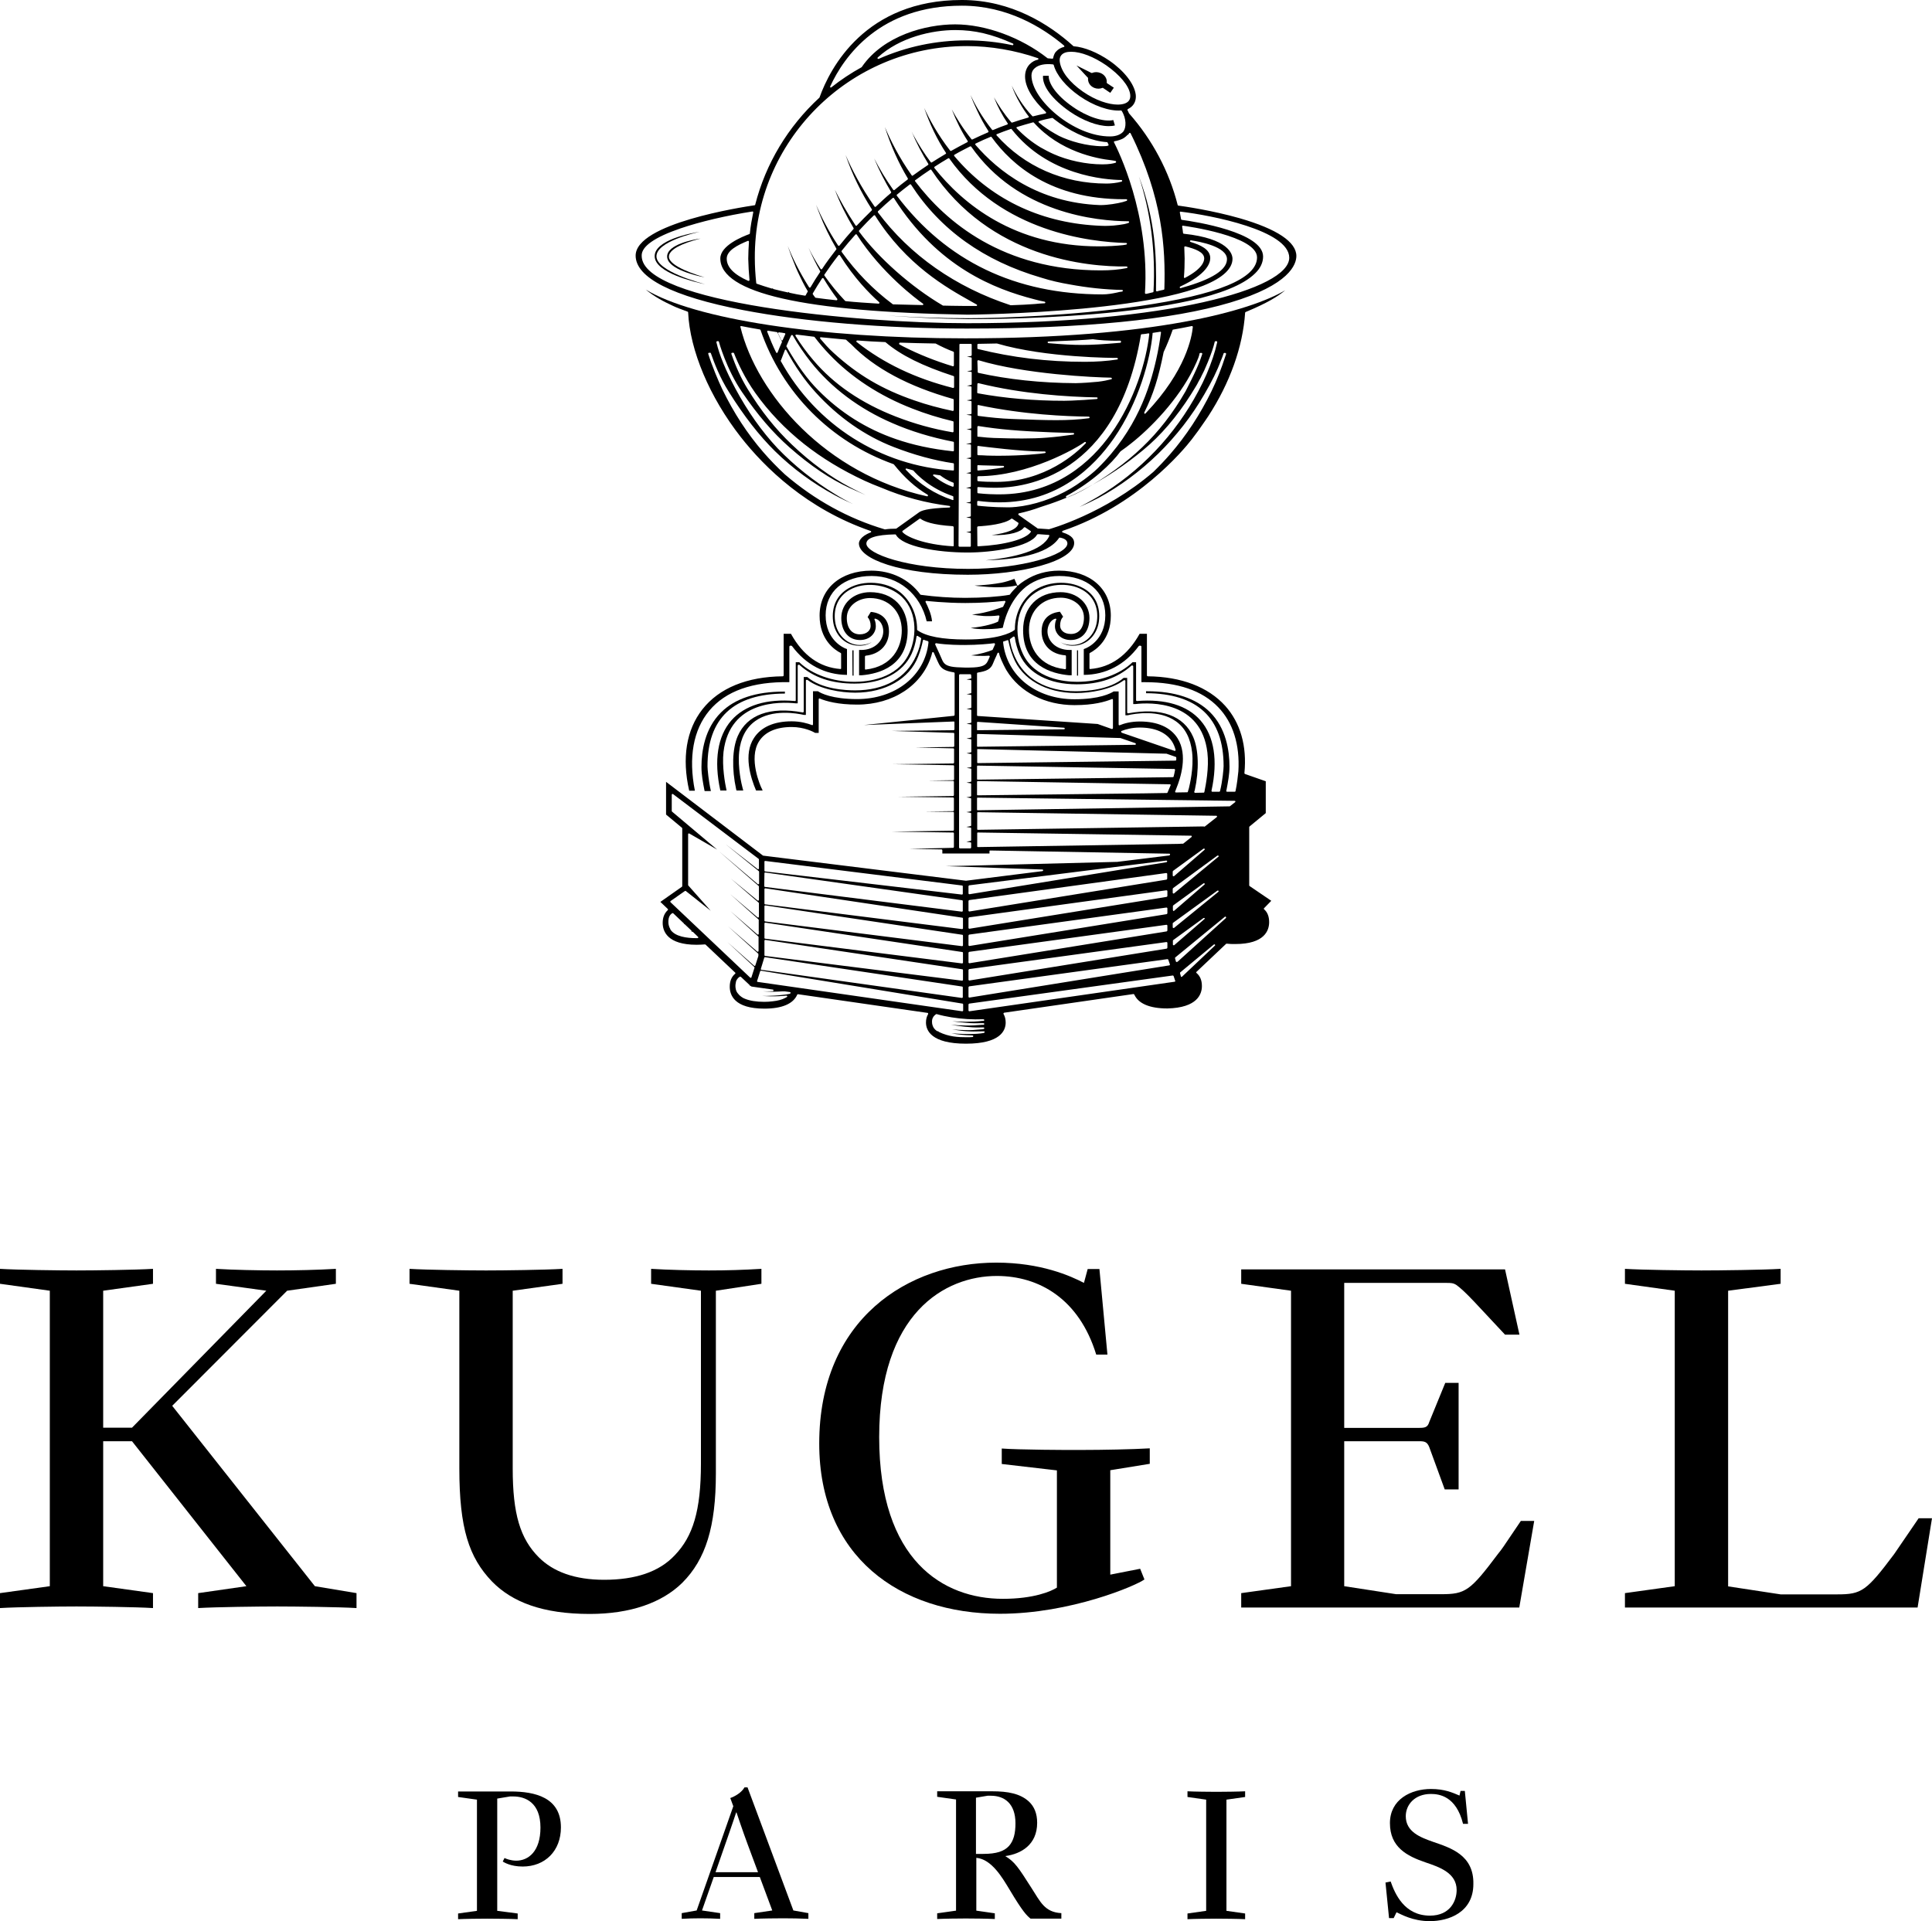
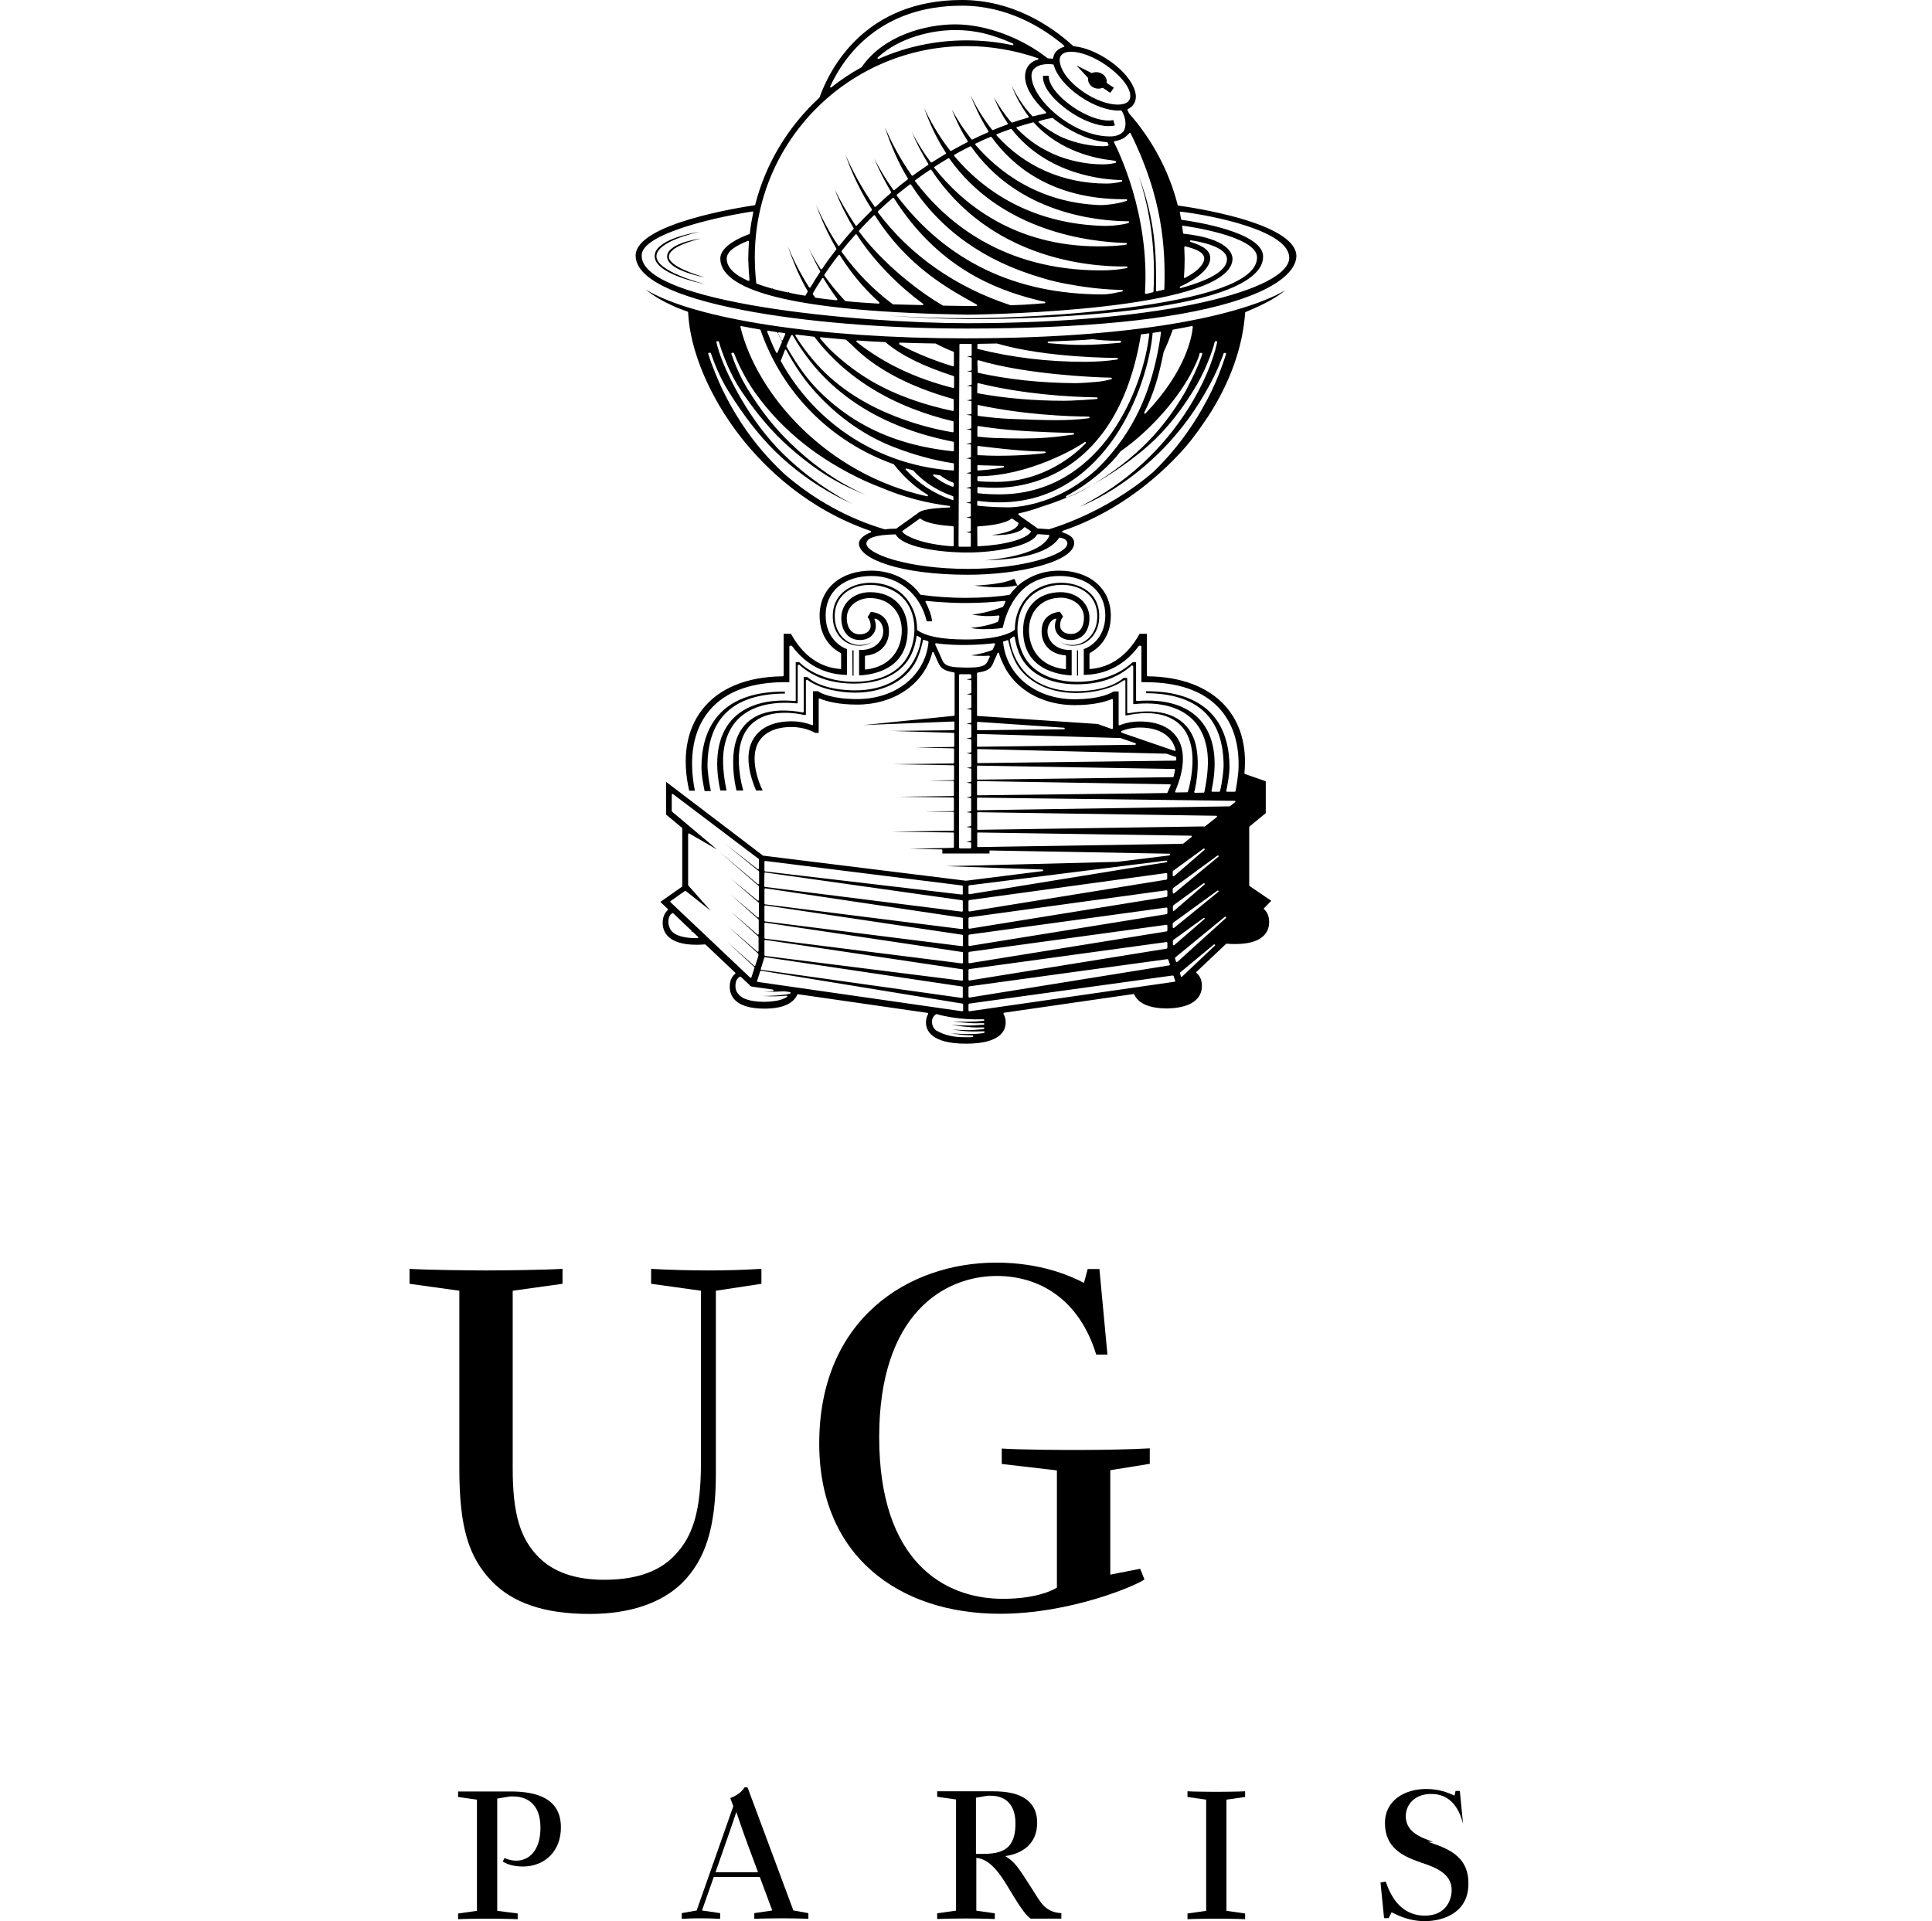
<svg xmlns="http://www.w3.org/2000/svg" enable-background="new 0 0 1086 1080" viewBox="0 0 1086 1080">
  <g fill="#000000">
-     <path d="m96.8 790.3 64.6-64.7 27.4-3.9v-8.4c-9.9.6-22.9.9-33.1.9-9.6 0-24.9-.3-34.3-.9v8.4l28.3 3.9-75.5 77h-16.2v-77l28-3.9v-8.4c-9.9.6-33.1.9-43 .9-9.6 0-33.7-.3-43-.9v8.4l28 3.9v166.1l-28 3.9v8.4c9.9-.6 33.1-.9 43-.9 9.6 0 33.7.3 43 .9v-8.4l-28-3.9v-81.5h16.2l64.3 81.5-27.1 3.9v8.4c9.9-.6 34.6-.9 44.5-.9 9.6 0 35.2.3 44.5.9v-8.4l-23.4-3.9z" />
    <path d="m402.4 828.2v-102.6l25.6-3.9v-8.4c-9.9.6-19.5.9-29.5.9-9.6 0-23.2-.3-32.5-.9v8.4l28 3.9v97.2c0 26.5-4.5 40.9-14.7 51.5-8.7 9.3-22 13.8-39.7 13.8-16.5 0-28.6-4.5-36.7-12.6-10.5-10.5-14.7-24.4-14.7-50v-99.9l28-3.9v-8.4c-9.9.6-33.1.9-43 .9-9.6 0-33.7-.3-43-.9v8.4l28 3.9v99.9c0 33.7 5.4 50 18.3 63.5 11.4 11.7 28.6 18.3 55 18.3 22.9 0 40.6-6.3 52-17.5 13.2-13.2 18.9-31.5 18.9-61.6z" />
    <path d="m563.1 814.3v8.7l31 3.6v65.9c-3.3 2.1-12.9 6.3-30.4 6.3-33.4 0-69.5-21.4-69.5-90.9 0-69.8 37-90.6 66.1-90.6 23.8 0 46.3 12.9 55.9 44.2h6.3l-4.5-48.1h-6.6l-2.1 7.8c-7.5-3.9-24.1-11.4-49.3-11.4-49.3 0-99.5 31.6-99.5 101.7 0 63.5 45.1 95.7 101.6 95.7 39.7 0 76.7-15.9 81.2-19.3l-2.4-6-16.8 3.3v-58.7l22.2-3.6v-8.7c-9.9.6-27.4.9-37.3.9-9.5.1-36.6-.1-45.9-.8z" />
-     <path d="m842 873.6c-15.6 20.8-18.3 22.6-31.9 22.6h-25.3l-29.2-4.5v-81.5h42.1c3 0 4.5.3 5.7 3.3l8.7 23.8h7.8v-59.9h-7.5l-9 22c-.9 3-2.4 3.3-5.7 3.3h-42.1v-81.5h57.7c2.1 0 3.6 0 5.4 1.2 2.1 1.5 5.1 4.2 10.2 9.6l17.1 18.3h8.1l-8.1-36.7h-148.3v8.1l28 3.9v166.1l-28 3.9v8.1h156.3l8.4-48.7h-7.5c-12 17.7-9.6 14.4-12.9 18.6z" />
-     <path d="m1078.5 853.5-13.8 20.2c-15.6 20.8-18.3 22.6-31.9 22.6h-31.9l-29.5-4.5v-166.2l29.5-3.9v-8.4c-9.9.6-34.6.9-44.5.9-9.6 0-33.7-.3-43-.9v8.4l28 3.9v166.1l-28 3.9v8.1h164.5l8.1-50.2z" />
    <path d="m287 1007.1h-29.5v3.1l10.6 1.5v62.5l-10.6 1.5v3.2c3.7-.2 12.5-.3 16.3-.3 3.5 0 13.7.1 17.2.3v-3.2l-11.5-1.5v-63.1l7.2-1.2h1.8c6.7 0 15.3 3.3 15.3 17.5 0 13.5-6.9 18.6-13.6 18.6-3.1 0-5.9-1.1-6.6-1.5l-1 2c.7.4 4.4 2.8 11.2 2.8 12.5 0 21.5-8.7 21.5-22 0-16.9-14.6-20.2-28.3-20.2z" />
    <path d="m446 1074.1-25.8-69.3h-1.7c-1.8 3.1-5.5 5.1-8 6l1.7 4.6-20.6 58.6-8.4 1.5v3.2c3.7-.2 6.6-.3 10.4-.3 3.5 0 7.7.1 11.2.3v-3.2l-10.2-1.5 6.6-18.8h25.9l7 18.8-10.1 1.5v3.2c3.7-.2 12.6-.3 16.3-.3 3.6 0 10.5.1 14.1.3v-3.2l-8.4-1.5zm-43.8-21.6 7.7-22.1c1.6-4.5 3.9-11.5 3.9-11.5h.2s3.6 10.8 6.3 18l5.8 15.6z" />
    <path d="m579.9 1061.5c-7.6-11.9-9.4-14.7-14.7-18v-.1c8.7-1.2 17.8-6.3 17.8-18.7 0-5.3-1.7-9.1-4.5-11.8-4.9-4.6-11.9-5.9-20.8-5.9h-30.9v3.1l10.6 1.5v62.5l-10.6 1.5v3.2c3.7-.2 12.3-.3 16.1-.3 3.6 0 12.8.1 16.3.3v-3.2l-10.4-1.5v-29.7c8.7.8 14.7 11.3 18.7 17.9 7.5 12.6 9.7 14.6 11.8 16.3h17.3v-3.1c-9.4-.5-11.8-6.4-16.7-14zm-27.3-19.3h-4v-31.6l6.5-1.1h1.9c7.5 0 13.8 4.3 13.8 15.5 0 5.6-1 9.8-3.7 12.8-2.7 2.9-6.9 4.4-14.5 4.4z" />
    <path d="m667.5 1007v3.2l10.5 1.5v62.5l-10.5 1.5v3.2c3.7-.2 12.5-.3 16.2-.3 3.6 0 12.7.1 16.2.3v-3.2l-10.5-1.5v-62.5l10.5-1.5v-3.2c-3.7.2-12.4.3-16.2.3-3.6 0-12.7-.1-16.2-.3z" />
-     <path d="m805.5 1035.4c-7.1-2.5-15.3-5.6-15.3-14.4 0-6.5 5.1-12.5 14.1-12.5 4.6 0 14.2 1.1 18.1 16.8h2.8l-1.8-18.5h-2.4l-.6 2.6c-4-1.7-8.5-3.7-16-3.7-11.2 0-23.1 5.8-23.1 19.2 0 13.5 9.5 18.5 20.1 22.1 7.7 2.6 17.4 5.9 17.4 15.5 0 6-3.6 14.4-15 14.4-14.5 0-19.7-12.4-22.1-19.2l-2.9.6 2 20h2.6l1.6-3.3c2.5 1.1 9 5 18.7 5 10.6 0 24.5-4.9 24.5-20.9.3-16.3-12.8-20.3-22.7-23.7z" />
+     <path d="m805.5 1035.4c-7.1-2.5-15.3-5.6-15.3-14.4 0-6.5 5.1-12.5 14.1-12.5 4.6 0 14.2 1.1 18.1 16.8l-1.8-18.5h-2.4l-.6 2.6c-4-1.7-8.5-3.7-16-3.7-11.2 0-23.1 5.8-23.1 19.2 0 13.5 9.5 18.5 20.1 22.1 7.7 2.6 17.4 5.9 17.4 15.5 0 6-3.6 14.4-15 14.4-14.5 0-19.7-12.4-22.1-19.2l-2.9.6 2 20h2.6l1.6-3.3c2.5 1.1 9 5 18.7 5 10.6 0 24.5-4.9 24.5-20.9.3-16.3-12.8-20.3-22.7-23.7z" />
    <path d="m675.6 554.3c0-3.2-1-5.6-3-7.3-.1-.1-.2-.2-.2-.3s0-.2.1-.3l16.7-15.8c.1-.1.2-.1.4-.1 1.5.2 3 .2 4.8.2 16.5 0 19-7.7 19-12.3 0-3.1-.9-5.5-2.8-7.2-.1-.1-.2-.2-.2-.3s0-.2.1-.3l4.1-4.2-12.2-8.3c-.1-.1-.2-.2-.2-.4v-32.7c0-.1.1-.3.2-.4l9.1-7.5v-17.9l-11.7-4.1c-.2-.1-.3-.3-.3-.5 1.5-15.3-2.3-28.3-10.8-37.8-9.6-10.6-24.6-16.4-43.5-16.6-.2 0-.5-.2-.5-.5v-23.4h-4.1c-6.8 12.2-16.2 18.9-27.8 19.8-.1 0-.2 0-.3-.1s-.1-.2-.1-.3v-8.2c0-.2.1-.3.2-.4 3.6-1.9 11.8-7.6 11.8-21 0-15.1-11.7-25.3-29.1-25.3-7 0-13.6 1.9-19 5.4 0 0-.1 0-.2.1-1.4.9-2.7 1.8-3.7 2.8-.1.1-.3.1-.4.1s-.3-.1-.3-.3l-1.5-3.5c-2 .8-5.2 1.8-7.3 2.2s-4.4.7-7 1c-2.9.3-5.4.5-8.1.6 2.6.4 5.2.6 8.1.8 2.7.2 5 .2 7.3.1 3.1-.1 5.7-.4 7.9-.9.2-.1.4 0 .5.2s.1.4-.1.5c-1.6 1.6-2.8 2.9-3.8 4.3-.1.1-.2.2-.3.2h-.1c-5.6 1-15.1 1.7-24.8 1.7-8.1 0-16.7-.6-24.8-1.7-.1 0-.3-.1-.4-.2-6.2-8.5-16.2-13.4-27.5-13.4-17.4 0-29.1 10.2-29.1 25.3 0 13.4 8.3 19.2 11.9 21 .1.1.2.2.2.4v8.2c0 .1 0 .2-.1.3s-.2.1-.3.1c-11.6-.9-21-7.5-27.8-19.8h-4.1v23.4c0 .2-.2.5-.5.5-20.1.2-35.8 6.6-45.2 18.6-9 11.5-11.6 27.3-7.4 45.7h3.2c-3.7-18.7-.9-34.2 8.1-45 9.2-11 24.3-16.4 45-16v-20c0-.2.2-.5.5-.5h.6c.1 0 .3.1.4.2 7.8 10.5 18.5 16.1 30.9 16.2v-14.5c-.2-.1-.6-.2-1-.4-.5-.2-11-4.4-11-18.6 0-13.4 10.2-22.1 25.9-22.1 15 0 27.4 10.2 30.9 25.5h3c-.3-4-2.3-8.2-3.6-10.8-.1-.1-.1-.3 0-.5.1-.1.3-.2.4-.2s10.3 1.2 22 1.2c8.9 0 16.2-.6 19.7-1 1.2-.1 2-.2 2.3-.2.2 0 .3.1.4.2s.1.3 0 .5c-.5 1-.7 1.4-1.2 2.5 0 .1-.1.2-.2.2s-8.5 3.4-17.3 4.3c2.2.4 4.1.6 6.6.8 2.2.1 5.4.1 8.2-.3h.2c.1 0 .3.1.3.2.1.1.1.3.1.4-.1.2-.2.8-.3 1.3-.4 1.5-.4 1.5-.6 1.6-1.5.8-6.8 2.7-15.3 3.5 2.3.5 5 .7 7.3.7 7 0 10-.6 10.8-.8.4-2.1 3.1-15.3 13.2-23.2 5.2-3.9 11.7-5.9 18.5-5.9 15.7 0 25.9 8.7 25.9 22.1 0 14.2-10.6 18.4-11.1 18.6-.4.2-.8.3-1 .4v14.5c12.5-.1 23.1-5.7 30.9-16.2.1-.1.2-.2.4-.2h.6c.2 0 .5.2.5.5v20h2.1c18.3 0 32.1 4.7 41.1 14.1 8.3 8.6 12.2 21.1 11.3 36-.2 2.2-.8 7.5-1.6 11.1 0 .2-.2.4-.4.4h-4.4c-.1 0-.3-.1-.3-.2-.1-.1-.1-.2-.1-.4l.1-.3c.9-4.8 1.7-8.9 1.7-13.2 0-9-1.9-21.7-11-30.7-7.8-7.7-19.7-11.7-35.3-11.7-.2 0-.4 0-.6 0v1.1c28.9.1 43.6 13.9 43.6 41 0 1.4-.6 8.4-2 14 0 .2-.2.3-.4.4h-4c-.1 0-.3-.1-.3-.2-.1-.1-.1-.2-.1-.4 3.7-17 1.5-30.7-6.2-39.5-7.4-8.5-19.8-12.2-35.7-10.9-.1 0-.2 0-.3-.1s-.2-.2-.2-.3v-21.4h-2c-7.2 6.9-18.8 11-31.1 11-7 0-23.9-1.5-30.6-15.9-4.8-10.2-4.4-25.3 5.7-33.2 7.8-6.1 19.7-7.2 27.8-2.6 6.2 3.5 9.2 9.8 8.2 17.6-.9 7.6-6.9 13.4-13.8 13.4-3 0-5.2-.7-6.8-1.6 1.9 1.2 4.3 2 6.9 2 9 0 14-7.1 14.8-13.7 1-8.2-2-14.9-8.7-18.6-8.5-4.8-21.1-3.9-28.8 2.1-6 4.7-9.8 12.7-9.7 20.9 0 .2-.1.3-.2.4 0 .1-.1.1-.2.2-2.2 1.6-9.3 5.2-27.2 5.2-13.1 0-22.3-1.7-27.2-5.2-.1-.1-.2-.2-.2-.4.1-8.2-3.6-16.3-9.7-21.1-7.7-6-20.4-6.9-28.8-2.1-6.6 3.8-9.7 10.4-8.7 18.6.8 6.6 5.8 13.7 14.8 13.7 2.6 0 5-.7 6.9-2-1.6.9-3.8 1.6-6.8 1.6-6.9 0-12.9-5.8-13.8-13.4-1-7.8 2-14.1 8.2-17.6 8.1-4.6 20-3.4 27.8 2.6 10.1 7.9 10.4 23 5.6 33.2-6.7 14.4-23.7 15.9-30.6 15.9-12.3 0-23.9-4.1-31.1-11h-2v21.4c0 .1 0 .2-.1.3s-.2.1-.3.1c-16-1.4-28.3 2.4-35.8 10.9-7.7 8.8-9.9 22.5-6.2 39.4h3.5c-.9-4.2-2.6-13.6-1.7-21.7 3.5-29.1 31.9-28.2 40.6-27.3h1.1v-21.2c0-.2.2-.5.5-.5h.2c.1 0 .2 0 .3.1 7.9 7.1 18 10.5 30.9 10.5 15.5 0 27.2-6.1 32.1-16.7 1.4-3 2.3-6.4 2.8-9.8 0-.1.1-.3.2-.3.1-.1.3-.1.4 0s.4.2 1 .6c.3.2.6.4.8.5s.2.3.2.5c-.5 2.9-1 5.6-2.8 9.5-5.6 12.6-17.8 19.5-34.3 19.5-5.5 0-19-.7-26.9-7.5h-2v19.4c0 .1-.1.3-.2.4s-.2.1-.4.1c-18.3-3.4-31.3 1.3-36.5 13.3-3.1 7.1-3.4 18.5-.9 29.9l.2.7h3.8l-.4-1.5c-.5-1.8-2.8-11.3-1.9-20.2.8-7.8 3.9-13.7 9.1-17.4 9.5-6.8 23.3-4.3 27.3-3.4h1.1v-19.3c0-.1 0-.2.1-.3s.2-.1.3-.1h.3c.1 0 .2 0 .3.1 7 5.2 18.8 7.1 26.7 7.1 17 0 30.6-7.8 35.4-20.3 1.4-3.6 2-5.9 2.7-9.1 0-.1.1-.2.2-.3s.3-.1.4 0c.7.3 1.4.5 2.1.7.2 0 .4.3.4.5v.1.3c-2 18.6-18.5 31.7-40.1 31.7-14.1 0-20.4-3.3-22-4.4h-2.8v18.6c0 .1-.1.3-.2.4s-.3.1-.4 0c-2.4-.9-6.3-2.1-11.4-2.1-9.9 0-17.2 3.2-21.2 9.4-6 9.1-1.9 22.3 1.2 29.5h3.7c-.3-.7-.7-1.6-.8-1.7-.3-.7-7.4-16.3-1.2-26 3.3-5.2 9.6-8 18.3-8 7.2 0 12.4 2.8 13.2 3.3h2v-18.9c0-.1.1-.3.2-.4s.3-.1.4 0c3.6 1.5 10.2 3.4 21 3.4 20.3 0 36.7-10.9 41.8-27.7l.4-1.5c0-.2.2-.3.4-.3s.4.1.5.3c.4 1 1.2 2.7 1.8 4.1l.7 1.5c1.5 3.4 3.5 4.6 8.8 5.5.2 0 .4.2.4.4v23.5c0 .2-.2.4-.4.5l-50.6 5.2 50.5-2c.2 0 .2 0 .3.1s.1.2.1.3v4c0 .2-.2.5-.5.5l-34.6.4 34.6 1.1c.2 0 .4.2.4.5v6.9c0 .2-.2.5-.5.5l-21.3.3 21.3.5c.2 0 .4.2.4.5v7.5c0 .2-.2.5-.5.5l-34 .4 34.1.6c.2 0 .4.2.4.5v7.4c0 .2-.2.5-.5.5l-14.1.2 14.1.2c.2 0 .4.2.4.5v7.5c0 .2-.2.5-.5.5l-30.8.4 30.8.4c.2 0 .5.2.5.5v6.7c0 .2-.2.5-.4.5l-16 .2 16 .2c.2 0 .4.2.4.5v9.6c0 .2-.2.5-.4.5l-34.6.5 34.6.5c.2 0 .4.2.4.5v7.6c0 .2-.2.5-.4.5l-24.6.6 18.1.3c.2 0 .4.2.4.5v1.8h26.5v-1.3c0-.1 0-.2.1-.3s.2-.1.3-.1l100.7 1.8c.2 0 .4.1.4.3s0 .4-.2.5l-.1.1c-.1 0-.1.1-.2.1l-29.2 3.6h-.1c-.4 0-28.2.7-55 1.4-15 .4-30.3.8-41.2 1l54.3 1.9c.2 0 .4.2.4.4s-.2.4-.4.5l-43 5.4-114-14.1c-.1 0-.1 0-.2-.1l-54.4-41.4v18.4l8.9 7.4c.1.1.2.2.2.4v32.4c0 .1-.1.3-.2.4l-12.1 8.5 4.2 4c.1.1.1.2.1.3s-.1.2-.1.3c-1.9 1.7-2.9 4.1-2.9 7.2 0 4.6 2.5 12.3 19.1 12.3 1.5 0 3-.1 4.6-.2.1 0 .3 0 .4.1l16.7 15.8c.1.1.1.2.1.3s-.1.2-.2.3c-2 1.7-3 4.1-3 7.3 0 4.6 2.5 12.3 19.5 12.3 9.8 0 16.2-2.7 18.4-7.8.1-.2.2-.3.4-.3h.1l72.8 10.5c.2 0 .3.1.3.3.1.1 0 .3 0 .4-.8 1.3-1.2 2.9-1.2 4.7 0 4.4 2.9 11.9 22.5 11.9 19.4 0 22.3-7.4 22.3-11.9 0-1.8-.4-3.4-1.2-4.8-.1-.1-.1-.3 0-.4s.2-.2.3-.3l72.7-10.5c.2 0 .4.1.5.3 2.3 5.1 8.7 7.8 18.6 7.8 16.9-.4 19.4-8.1 19.4-12.6zm18.4-104.1c.2 0 .4.1.4.3.1.2 0 .4-.2.5l-2.8 2.2c-.1.1-.2.1-.3.1l-141.5 2.2c-.1 0-.2 0-.3-.1s-.1-.2-.1-.3v-6.3c0-.1 0-.2.1-.3s.2-.1.3-.1zm-34 71.4c-.1.1-.2.1-.3.1s-.1 0-.2 0c-.2-.1-.3-.2-.3-.4v-2.2c0-.1.1-.3.2-.3l.1-.1 24.8-18c.2-.1.5-.1.6.1.2.2.1.5-.1.6zm17.1-5-17 14.7c-.1.1-.2.1-.3.1s-.1 0-.2 0c-.2-.1-.3-.2-.3-.4v-2.2c0-.1.1-.3.2-.3l.1-.1 16.9-12.3c.2-.1.5-.1.6.1.2 0 .2.3 0 .4zm-17.8-5v-2.2c0-.1.1-.3.2-.4l.1-.1 16.9-12.3c.2-.1.5-.1.6.1.2.2.1.5-.1.6l-17 14.7c-.1.1-.2.1-.3.1s-.1 0-.2 0c-.1-.2-.2-.4-.2-.5zm25.6-30-24.9 20.6c-.1.1-.2.1-.3.1s-.1 0-.2 0c-.2-.1-.3-.2-.3-.4v-2.2c0-.1.1-.3.2-.4l.1-.1 24.8-18.2c.2-.1.5-.1.6.1.2.1.2.4 0 .5zm-8.4-4.5c.2-.1.5-.1.6.1.2.2.1.5-.1.6l-17 14.7c-.1.1-.2.1-.3.1s-.1 0-.2 0c-.2-.1-.3-.2-.3-.4v-2.2c0-.1.1-.3.2-.4l.1-.1zm-.5-12.5-126.3 1.9c-.1 0-.2 0-.3-.1s-.1-.2-.1-.3v-9.1c0-.1 0-.2.1-.3s.2-.1.3-.1l134 2c.2 0 .4.1.4.3s0 .4-.2.5l-6.6 5.2c-.1.1-.2.1-.3.1-.3-.1-.6-.1-1-.1zm-126.7-51.9c.1-.1.2-.1.3-.1l80.1 2.3h.1l8.4 2.9c.2.1.3.3.3.5s-.2.4-.4.4l-88.5 1.1c-.1 0-.2 0-.3-.1s-.1-.2-.1-.3v-6.4c0-.1.1-.2.1-.3zm-.1-2.7v-3.8c0-.1 0-.2.1-.3s.2-.1.3-.1l48.5 3.3c.2 0 .4.2.4.5s-.2.4-.5.4l-48.5.5c-.1 0-.2 0-.3-.1.1-.2 0-.3 0-.4zm81 1.3c0-.2.1-.4.3-.4 2.3-.9 5.9-1.9 10.1-1.9 8.7 0 15 2.8 18.3 8 .8 1.3 1.4 2.7 1.9 4.5 0 .2 0 .3-.1.5-.1.1-.2.1-.3.1 0 0-.1 0-.2 0l-29.7-10.2c-.2-.3-.3-.4-.3-.6zm-80.9 9.9c.1-.1.2-.1.3-.1l105.9 2.6h.2l5.2 1.8c.2.1.3.2.3.4v.1 1.1c0 .2-.2.5-.5.5l-111 1.4c-.1 0-.2 0-.3-.1s-.1-.2-.1-.3v-7c-.1-.2 0-.3 0-.4zm0 9.3c.1-.1.2-.1.3-.1l110.5 1.9c.1 0 .3.1.3.2.1.1.1.2.1.4-.2 1.2-.5 2.5-.8 3.7-.1.2-.2.3-.4.3l-109.7 1.4c-.1 0-.2 0-.3-.1s-.1-.2-.1-.3v-7c0-.2.1-.3.1-.4zm0 8.7c.1-.1.2-.1.3-.1l108 1.8c.2 0 .3.1.4.2s.1.3 0 .4l-1.7 4c-.1.2-.2.3-.4.3l-12.5.2-93.8 1.1c-.1 0-.2 0-.3-.1s-.1-.2-.1-.3v-7.1c0-.2.1-.3.1-.4zm18.8-80.2c.2-.1.4-.3.7-.5s.7-.5.8-.6h.1c.1-.1.3-.1.4 0s.2.2.3.3c.5 3.4 1.5 6.8 2.8 9.8 4.8 10.6 16.5 16.7 32 16.7 12.8 0 22.9-3.5 30.8-10.5.1-.1.2-.1.3-.1h.2c.2 0 .5.2.5.5v21.2h1.2c8.6-1 37.1-1.8 40.5 27.3 1 8.5-.9 18.2-1.7 22.1 0 .2-.2.4-.4.4l-4.8.1c-.1 0-.3-.1-.4-.2s-.1-.3-.1-.4l.3-.9c2.5-11.3 2.2-22.8-.9-29.9-5.2-12-18.2-16.7-36.5-13.3-.1 0-.3 0-.4-.1s-.2-.2-.2-.4v-19.4h-2c-7.9 6.8-21.4 7.5-26.9 7.5-16.5 0-28.7-6.9-34.3-19.5-1.8-4-2.3-6.7-2.8-9.5.2-.3.3-.5.5-.6zm-4 1.6c.7-.2 1.4-.4 2.1-.7h.4c.1.1.2.2.2.3.7 3.2 1.3 5.5 2.7 9.1 4.8 12.5 18.4 20.3 35.4 20.3 7.9 0 19.7-1.9 26.7-7.1.1-.1.2-.1.3-.1h.3c.1 0 .2 0 .3.1s.1.2.1.3v19.3h1.2c3.9-.9 17.7-3.4 27.2 3.4 5.2 3.7 8.2 9.5 9.1 17.4 1 9-1.4 18.4-1.8 20.2l-.6 2c0 .2-.2.3-.4.3l-6.3.1c-.2 0-.3-.1-.4-.2s-.1-.3 0-.4l.8-2.1c2.1-5.2 6.5-18.4.5-27.8-3.9-6.1-11.2-9.4-21.2-9.4-5 0-8.9 1.1-11.3 2.1-.1.1-.3 0-.4 0-.1-.1-.2-.2-.2-.4v-18.6h-2.8c-1.7 1.1-7.9 4.4-22 4.4-21.5 0-38-13-40.1-31.7v-.4c-.1-.1 0-.4.2-.4zm-29.5 14.1c-3-.6-4.1-1.8-4.9-3.5-.9-2.1-2.6-5.9-3.6-8l-.4-.9c-.1-.1 0-.3.1-.5.1-.1.3-.2.4-.2 6.1 1 13.9 1 16.2 1 7.2 0 14.2-.7 16.4-1 .2 0 .3 0 .4.2s.1.3.1.5l-1.3 2.9c0 .1-.1.2-.2.2-2.1.9-6.9 2.4-11.9 3 1.3.2 2.7.2 4.2.3h.8c1.8.1 3.5 0 5-.1.2 0 .3.1.4.2s.1.3 0 .5c-.3.6-.5 1.2-.8 1.8l-.1.2c-.8 1.8-1.8 2.9-4.7 3.5-1.8.4-4.3.5-8 .5-3.7-.1-6.3-.2-8.1-.6zm11.4 6.4c0 .2-.2.4-.4.4-.8.2-1.5.3-2.3.4.7.2 1.5.3 2.3.4.2 0 .4.2.4.5v6.6c0 .2-.2.4-.4.4-.8.2-1.5.3-2.3.4.7.1 1.5.3 2.3.4.2 0 .4.2.4.5v6.6c0 .2-.2.4-.4.4-.8.2-1.5.3-2.3.4.7.2 1.5.3 2.3.4.2 0 .4.2.4.5v6.6c0 .2-.2.4-.4.4-.8.2-1.5.3-2.3.4.7.2 1.5.3 2.3.4.2 0 .4.2.4.5v6.6c0 .2-.2.4-.4.4-.8.2-1.5.3-2.3.4.7.2 1.5.3 2.3.4.2 0 .4.2.4.5v6.6c0 .2-.2.4-.4.4-.8.2-1.5.3-2.3.4.7.2 1.5.3 2.3.4.2 0 .4.2.4.5v6.6c0 .2-.2.4-.4.4-.4.1-.8.2-1.3.2-.4.1-.7.1-1 .1.7.2 1.5.3 2.3.4.2 0 .4.2.4.5v6.6c0 .2-.2.4-.4.4-.8.2-1.5.3-2.3.4.7.2 1.5.3 2.2.4.2 0 .4.2.4.5v6.6c0 .2-.2.4-.4.4-.8.2-1.5.3-2.3.4.7.1 1.5.3 2.3.4.2 0 .4.2.4.5v6.6c0 .2-.2.4-.4.4-.8.2-1.5.3-2.3.4l1.8.3c.2 0 .3 0 .5.1.2 0 .4.2.4.5v6.6c0 .2-.2.4-.4.4-.8.2-1.5.3-2.3.4.7.2 1.5.3 2.3.4.2 0 .4.2.4.5v6.6c0 .2-.2.4-.4.4-.8.2-1.5.3-2.3.4.7.2 1.5.3 2.3.4.2 0 .4.2.4.5v2.4c0 .2-.2.5-.5.5h-5.8c-.2 0-.5-.2-.5-.5v-96.9c0-.2.2-.5.5-.5h5.8c.2 0 .5.2.5.5zm3.6-3c4.9-.8 7.4-1.8 8.7-5.4.2-.6 1.2-2.8 1.9-4.3.2-.5.4-1 .5-1.2s.3-.3.5-.3.4.2.4.4c0 0 0 .3.4 1.5 1 3 3.5 7.7 3.8 8.1 7.4 12.2 21.7 19.5 38.2 19.5 10.8 0 17.3-1.9 21-3.4.1-.1.3 0 .4 0 .1.1.2.2.2.4v15.9c0 .1-.1.3-.2.4s-.2.1-.3.1c0 0-.1 0-.2 0l-7.9-2.8-67.4-4.5c-.2 0-.4-.2-.4-.5v-23.5c0-.2.2-.4.4-.4zm.1 98.1c-.1 0-.2 0-.3-.1s-.1-.2-.1-.3v-7.4c0-.1 0-.2.1-.3s.2-.1.3-.1l119.8 1.8c.2 0 .4.1.4.3s0 .4-.2.5l-4.5 3.6c-.1.1-.2.1-.3.1-.6 0-1.3 0-2.2.1zm-5.3 22c0-.2.2-.4.4-.5l110.7-13.9c.1 0 .3 0 .4.1s.2.2.2.3c0 .2-.2.4-.4.5l-110.7 18s0 0-.1 0-.2 0-.3-.1-.2-.2-.2-.3zm0 8.3c0-.2.2-.4.4-.5l110.7-15.2c.1 0 .3 0 .4.1s.2.2.2.3v2.8c0 .2-.2.4-.4.5l-110.7 17.9s0 0-.1 0-.2 0-.3-.1-.2-.2-.2-.3zm0 9.7c0-.2.2-.4.4-.5l110.8-15.2c.1 0 .3 0 .4.1s.2.2.2.3v2.8c0 .2-.2.4-.4.5l-110.8 17.9s0 0-.1 0-.2 0-.3-.1-.2-.2-.2-.3zm0 9.7c0-.2.2-.4.4-.5l110.8-15.2c.1 0 .3 0 .4.1s.2.2.2.3v2.8c0 .2-.2.4-.4.5l-110.8 17.9s0 0-.1 0-.2 0-.3-.1-.2-.2-.2-.3zm0 9.7c0-.2.2-.4.4-.5l110.8-15.2c.1 0 .3 0 .4.1s.2.2.2.3v2.8c0 .2-.2.4-.4.5l-110.8 17.9s0 0-.1 0-.2 0-.3-.1-.2-.2-.2-.3zm0 9.7c0-.2.2-.4.4-.5l110.8-15.2c.1 0 .3 0 .4.1s.2.2.2.3v2.8c0 .2-.2.4-.4.5l-110.8 17.9s0 0-.1 0-.2 0-.3-.1-.2-.2-.2-.3zm0 9.7c0-.2.2-.4.4-.5l111.4-15.3c.2 0 .4.1.5.3l.9 2.6v.4s-.2.2-.3.2l-112.3 18.1s0 0-.1 0-.2 0-.3-.1-.2-.2-.2-.3zm-114.7-70.6c0-.1.1-.2.1-.3.1-.1.2-.1.4-.1l110.6 13.8c.2 0 .4.2.4.5v4.2c0 .1-.1.2-.2.3s-.2.1-.3.1l-110.6-13c-.2 0-.4-.2-.4-.5zm0 6.5c0-.1.1-.3.1-.3.1-.1.2-.1.4-.1l110.6 15.6c.2 0 .4.2.4.5v5.5c0 .1-.1.2-.2.3s-.2.1-.3.1c0 0 0 0-.1 0l-110.6-13.9c-.2 0-.4-.2-.4-.5zm0 8.9c0-.1.1-.3.2-.3.1-.1.2-.1.4-.1l110.6 16.5c.2 0 .4.2.4.5v5.5c0 .1-.1.2-.2.3s-.2.1-.3.1c0 0 0 0-.1 0l-110.6-13.9c-.2 0-.4-.2-.4-.5zm0 9.6c0-.1.1-.3.2-.3.1-.1.2-.1.4-.1l110.6 16.5c.2 0 .4.2.4.5v5.5c0 .1-.1.2-.2.3s-.2.1-.3.1c0 0 0 0-.1 0l-110.6-13.9c-.2 0-.4-.2-.4-.5zm0 9.7c0-.1.1-.3.2-.3.1-.1.2-.1.4-.1l110.6 16.5c.2 0 .4.2.4.5v5.5c0 .1-.1.2-.2.3s-.2.1-.3.1c0 0 0 0-.1 0l-110.6-13.9c-.2 0-.4-.2-.4-.5zm0 9.7c0-.1.1-.3.2-.3.1-.1.2-.1.4-.1l110.6 16.5c.2 0 .4.2.4.5v5.5c0 .1-.1.2-.2.3s-.2.1-.3.1c0 0 0 0-.1 0l-110.6-13.9c-.2 0-.4-.2-.4-.5zm-.1 9.6c.1-.2.3-.4.5-.3l110.7 16.5c.2 0 .4.2.4.5v5.5c0 .1-.1.3-.2.3-.1.1-.2.1-.3.1 0 0 0 0-.1 0l-112.6-15.8c-.1 0-.2-.1-.3-.2s-.1-.2 0-.4zm-37.1-11.3c-.1.2-.2.3-.4.3h-.7c-5.2 0-12-.8-14.6-4.9 0 0 0 0 0-.1 0 0 0 0 0-.1-.7-1.2-1.1-2.5-1.1-4v-.1s0 0 0 0c0-2.9 1.1-4.1 2.1-4.8.2-.1.4-.1.6 0l6 5.7c.1.1.2.3.1.4h.2c.1 0 .2 0 .2.1l3.7 3.5c.1.1.2.3.1.5 0 0 0 .1-.1.1.2 0 .4 0 .6.1.1 0 .2 0 .3.1l2.8 2.7c.2.2.3.3.2.5zm-15.6-19.9c-.1-.1-.1-.2-.1-.4 0-.1.1-.3.2-.3l3.6-2.5s0 0 .1-.1l4.3-3c.2-.1.4-.1.5 0l14 11.1-12.6-14.2c-.1-.1-.1-.2-.1-.3v-6.1s0 0 0-.1c0 0 0 0 0-.1v-8.6s0 0 0-.1c0 0 0 0 0-.1v-8.4s0 0 0-.1c0 0 0 0 0-.1v-4.8c0-.2.1-.3.2-.4s.3-.1.5 0l15.6 9-25.3-21.3c-.1-.1-.2-.2-.2-.4v-5.1-4c0-.2.1-.3.2-.4s.3-.1.5 0l48.1 36.4c.1.1.2.2.2.4v5c0 .2-.1.3-.2.4s-.3.1-.5 0l-18-14 18.6 15.1c.1.1.2.2.2.4v6.6c0 .2-.1.3-.3.4s-.4 0-.5-.1l-21.6-18.3 22.2 19.4c.1.1.1.2.1.3v7.5c0 .2-.1.3-.3.4s-.4 0-.5-.1l-15-12.3 15.6 13.5c.1.1.2.2.2.3v7.7c0 .2-.1.3-.3.4s-.4 0-.5-.1l-15.3-13 15.9 14.2c.1.1.1.2.1.3v7.8c0 .2-.1.3-.3.4s-.4 0-.5-.1l-15.1-13.1 15.7 14.3c.1.1.1.2.1.3v7.8c0 .2-.1.3-.3.4s-.4 0-.5-.1l-16.4-14.2 17 15.4c.1.1.1.2.1.3v.9.1l-1.7 5.3c0 .1-.2.3-.3.3s-.3 0-.4-.1l-15-13.3 15.1 14c.1.1.2.3.1.5l-1.7 5.3c0 .2-.2.3-.3.3h-.1c-.1 0-.2 0-.3-.1zm67 51.5c-1.5.3-2.8.5-4.1.6-2.9.4-5.9.5-9.1.6-.7 0-1.5 0-2.2 0 .7 0 1.5.1 2.2.1 3.2.2 6.2.1 9.1-.1.7 0 1.5-.1 2.2-.2.2 0 .4.1.5.3s0 .4-.2.5c-.3.2-.6.3-.9.5-1.9 1-4.2 1.6-7.1 1.9-1.5.2-3.1.3-4.7.3-4.5 0-8.1-.6-10.8-1.7-.4-.2-.8-.3-1.1-.5-1.2-.7-2.2-1.5-2.9-2.5 0 0 0-.1-.1-.1 0 0 0 0-.1-.1-.6-.8-1-1.8-1.1-2.8-.1-.4-.1-.9-.1-1.3s0-.8.1-1.1c0 0 0 0 0-.1.1-.9.3-1.7.7-2.3l.1-.1c.5-.8 1-1.2 1.5-1.5.2-.1.4-.1.6 0l5 4.7c.1.1.2.3.1.4h.3c.1 0 .2 0 .2.1l.4.3 12 1.7c.2 0 .4.2.4.5 0 .2-.2.4-.4.4-1.2.1-2.4.1-3.5.1-.7 0-1.5 0-2.2 0 .7 0 1.4.1 2.1.1 3.1.2 6.2.1 9.1-.1h.8.4l2.9.4c.2 0 .4.2.4.4-.1.4-.3.6-.5.6zm-18-6.7c-.1 0-.2-.1-.3-.2s-.1-.2 0-.4l1.7-5.4c.1-.2.3-.3.5-.3l113.2 18.5c.2 0 .4.2.4.5v3.4c0 .1-.1.3-.2.3-.1.1-.2.1-.3.1 0 0 0 0-.1 0zm127.1 28.7c-2.1.4-4.8.6-8.2.6-4 0-7.3-.2-10-.4 3.2.6 7.2 1.1 11.9 1.2.2 0 .4.2.4.4s-.2.5-.4.5c-1.1.1-2.1.1-3.2.1-5 0-10-.2-15.8-3-.1-.1-.2-.2-.2-.3-.2 0-.4-.1-.6-.1 0 0-.2-.1-.2-.1-.1 0-.1 0-.2-.1-1.1-.8-1.8-1.7-2.2-2.8-.3-.8-.4-1.4-.4-2.2 0-.1 0-.2 0-.2v-.1c0-.8.2-1.6.5-2.1.3-.7.9-1.3 1.7-1.9.1-.1.2-.1.4-.1 5.3 1.5 11.1 2.4 17.2 2.8 3.3.2 6 .2 8.9.1h.2c.2 0 .4.2.5.4 0 .2-.2.5-.4.5h-.3c-.2 0-.3 0-.4 0-3.1.4-6 .5-9 .5-.1 0-.2 0-.3 0-2.6 0-5.1-.1-7.6-.3 2.5.4 5.2.7 7.8.9 3.1.3 6.3.3 9.5.2h.2c.2 0 .5.2.5.4s-.2.5-.4.5h-.3c-.1 0-.3 0-.4 0-3.3.3-6.6.5-9.7.4-2.8 0-5.5-.2-8-.4 2.5.4 5.2.8 8 1.1 3.2.3 5.2.5 8.5.4h1.5.3c.3 0 .5.2.5.4s-.2.5-.4.5h-.1c-.6.1-1.1.2-1.7.2-3.1.3-5 .5-8.2.4-2.6 0-5.2-.2-7.7-.4 2.5.4 5 .8 7.7 1 2.4.2 6 .2 8.6.1h1.6c.2 0 .4.2.5.4-.3.2-.4.5-.6.5zm107.6-29c-.1.1-.2.2-.3.2l-115.3 16.6s0 0-.1 0-.2 0-.3-.1-.2-.2-.2-.3v-3.4c0-.2.2-.4.4-.5l114.4-15.8c.2 0 .4.1.5.3l.9 2.7c.1.1.1.2 0 .3zm.8-10.9h-.1c-.2 0-.3-.2-.3-.3l-.5-1.8c0-.2 0-.4.2-.5l27.8-22.8c.2-.2.5-.1.6.1.2.2.1.5 0 .6l-27.2 24.6c-.3 0-.4.1-.5.1zm2.8 8.4h-.1c-.2 0-.3-.2-.3-.3l-.5-1.8c0-.2 0-.4.2-.5l18.8-15.6c.2-.2.5-.1.6 0 .2.2.2.5 0 .6l-18.4 17.4c-.1.1-.2.2-.3.2z" />
    <path d="m441.2 389.9v-1.1c-.2 0-.4 0-.6 0-15.6 0-27.5 3.9-35.3 11.7-9.1 9-11 21.7-11 30.7 0 4.3.8 8.5 1.7 13.2l.1.3h3.5c-1.3-5.6-1.9-12.4-1.9-13.8-.1-27.1 14.6-40.9 43.5-41z" />
    <path d="m479.8 365.6h-.7l.1 14.2h.6z" />
    <path d="m483.9 365.4c-.3 0-.5 0-.8 0-.1 0-.2 0-.2 0v14.2h1.6c9.6-.8 25.7-5.2 25.7-25.3 0-13-8.3-21.4-21.1-21.4-9.2 0-16.2 6.2-16.2 14.5 0 7.5 4.1 12.4 10.5 12.4 5.8 0 8.9-4 8.9-7.7 0-1.1-.2-2.9-.7-3.7-.1-.2-.1-.4 0-.5s.3-.2.5-.1c2.9.8 4.4 4.1 4.4 7.1 0 5.1-4.5 10.5-12.6 10.5zm15.8-10.5c0-9.8-8.5-10.8-10.2-10.9l-1.8 2.9c1.1 1.3 1.7 2.9 1.7 5 0 2.2-1.9 4.7-6.1 4.7-4.5 0-7.3-3.5-7.3-9.2 0-7 6.6-11.2 13-11.2 10.5 0 17.9 7.5 17.9 18.2 0 9.5-5.3 20.3-20.3 22-.1 0-.2 0-.3-.1s-.1-.2-.1-.3v-6.9c0-.2.2-.4.4-.5 7.9-.8 13.1-6.1 13.1-13.7z" />
    <path d="m606 379.8v-14.2h-.6v14.2z" />
    <path d="m593 352.1c0 3.7 3.1 7.7 8.9 7.7 6.4 0 10.5-4.9 10.5-12.4 0-8.2-7-14.5-16.2-14.5-12.8 0-21.1 8.4-21.1 21.4 0 20 16.1 24.4 25.7 25.3h1.6v-14.2h-.2c-.2 0-.5 0-.8 0-8.2 0-12.6-5.4-12.6-10.5 0-2.9 1.5-6.3 4.4-7.1.2 0 .4 0 .5.1s.1.3 0 .5c-.5.9-.7 2.6-.7 3.7zm-7.5 2.8c0 7.6 5.2 12.9 13.3 13.5.2 0 .4.2.4.5v6.9c0 .1-.1.2-.2.3s-.2.1-.3.1c-15-1.7-20.3-12.4-20.3-22 0-10.7 7.3-18.2 17.9-18.2 6.4 0 13 4.2 13 11.2 0 5.7-2.8 9.2-7.3 9.2-4.2 0-6.1-2.4-6.1-4.7 0-2.1.5-3.7 1.7-5l-1.8-2.8c-1.8.2-10.3 1.2-10.3 11z" />
    <path d="m396.4 159.8c-2.6-.7-27.4-7.3-27.4-15.7 0-8.3 21.7-13.2 24.3-13.8-5.2.8-25.3 4.7-25.3 13.7 0 9.5 23.2 14.7 28.4 15.8z" />
    <path d="m393.8 134.1c-3.9.5-18.8 3.3-18.8 10.1 0 7.2 17.2 11 21.1 11.7-3.7-1.1-20.1-6-20.1-11.6s14-9.2 17.8-10.2z" />
    <path d="m597.4 298.4c41.8-14.1 67.8-45.3 72.5-51.4 2.5-3.2 5-6.7 7.5-10.4.6-.8 1.1-1.7 1.7-2.5 12.3-18.9 19.5-39.1 20.8-58.3 0-.2.1-.3.3-.4 12-5 17.9-8.6 22.2-12.2-19.4 11.5-73.4 27-179.9 27-82.2 0-152.2-10.8-179.5-27.4 5 4.1 10 6.7 15.4 9.2 2.1 1 4.3 1.8 6.5 2.6l1.6.6c.2.1.3.2.3.4 1 21.4 12 47.6 29.6 70.1 13.5 17.2 37.1 40.4 73 52.8.2.1.3.2.3.4s-.1.4-.3.4c-6.2 2.4-6.6 5.5-6.6 6.2 0 8.6 22.9 17.6 61.2 17.6 14.6 0 29.4-1.8 40.8-5 12.2-3.4 19-8 19-12.8 0-1.9-.8-4.2-6.5-6-.2-.1-.3-.2-.3-.4.1-.3.2-.4.4-.5zm76.8-99.3c0-.2.1-.3.1-.4.1-.2.2-.3.5-.3h.6c.2 0 .4.2.4.4v.2c0 .1-.2.5-1 2.9-2.1 6.2-8.4 18-8.4 18.1-7.2 12.5-15.2 22.7-24.3 31.4-9.3 8.9-20.7 17.2-33 24-3 1.6-6.2 3.2-9.3 4.3 0 0-.1 0-.2 0-.2 0-.3-.1-.4-.3s0-.5.2-.6c14.8-7.9 25.6-18.4 30.4-25 0 0 .1-.1.1-.1 2.4-1.7 4.3-3.1 6-4.5 10.8-8.5 26.5-24.6 35-42 2.8-5.8 3.2-7.4 3.3-8.1zm-15.1-13.5c0-.2.2-.3.3-.3 3.3-.6 7.2-1.3 10.5-2 .2 0 .3 0 .4.1s.2.2.2.4c-.5 5.3-3.7 24.6-26.4 48.4l-.2.2c-.1.1-.2.2-.3.2s-.2 0-.2-.1c-.2-.1-.3-.4-.2-.6 5.1-10.2 8-19.5 10.9-34 1.9-4 3.5-8.1 5-12.3zm-10.9 1.5c1.3-.2 2.7-.4 3.9-.6.1 0 .3 0 .4.1s.2.2.1.4c-.7 5.2-1.6 10.3-2.7 15.1-3.6 16-11 39.7-32.8 61.1-4.5 4.4-11.6 9.3-15.2 11.4-9.7 5.7-20.8 9.4-31 10.4h-.3c-1 .1-2.1.2-3.2.2-.4 0-.8 0-1.3 0-7.9 0-14.6-.7-16.4-.9-.2 0-.4-.2-.4-.5v-1.8c0-.1.1-.3.2-.3.1-.1.2-.1.4-.1 3.7.5 7.9.8 12 .8 32.6 0 52.9-19.6 64.3-36.1 14-20.3 20.4-44.4 21.7-58.8-.1-.2 0-.4.3-.4zm-58.8 4.9c2.3-.1 4.6-.2 6.9-.3 6-.2 12.2-.5 18-1h.1c.2 0 .4.1.7.1 2.2.3 7.5.9 14.6.7.1 0 .4.4.5.4 0 0 0 0-.1.4 0 .2-.2.4-.4.4-9.5.8-15.5 1.2-21.4 1.2-5.5 0-10.9-.3-19-1-.2 0-.4-.2-.4-.5 0-.2.2-.4.5-.4zm-40 1.7c0-.2.2-.4.4-.4l10.5-.2h.1c27.6 8.1 65.9 8.1 67.5 8.1.2 0 .4.2.5.4s-.2.4-.4.5c-5.9.9-12 1.3-18.2 1.3-21.1 0-40.8-2.4-60.1-7.2-.2-.1-.3-.2-.3-.4zm0 9.3c0-.1.1-.3.2-.4s.3-.1.4-.1c26.2 7.9 65.4 9.7 74.5 9.8.2 0 .4.2.5.4s-.1.4-.3.5c-2.4.6-4.2 1-7.5 1.4-4.1.4-8.3.7-12.5.8-19.7-.1-38.1-2.1-54.8-5.8-.2-.1-.3-.2-.3-.4zm0 12.9c0-.1.1-.3.2-.4s.3-.1.4-.1c24.7 6.1 49.9 7.7 66.6 8 .2 0 .4.2.4.4s-.2.4-.4.5c-4.7.4-9.4.7-14.2.9-1.4 0-2.8.1-4.2.1-17 0-33.3-1.4-48.5-4.2-.2 0-.4-.2-.4-.4zm0 12.3c0-.1.1-.3.2-.4s.2-.1.4-.1c25.4 5.4 49.7 6.4 62 6.5.2 0 .4.2.5.4s-.2.4-.4.5c-5.9.8-11.9 1.1-18.5 1.1-6.9 0-14.4-.3-22.7-.6l-2.5-.1c-5.7-.2-11.7-.8-18.5-1.7-.2 0-.4-.2-.4-.4v-5.2zm.1 22.6c.1-.1.2-.1.4-.1 4.1.5 24.3 3.1 36 3.1h1.4c.2 0 .4.2.5.4s-.1.4-.4.5c-1.9.4-13 1.5-25.4 1.5-2.3 0-4.8 0-7.2-.1-1.7-.1-3.4-.2-5-.2-.2 0-.4-.2-.4-.4v-4.2c0-.3 0-.5.1-.5zm-.1-5.6v-5.2c0-.1.1-.3.2-.4s.2-.1.4-.1c5.8.9 11.8 1.7 18 2.2 14.5 1.3 35.2 1.7 35.4 1.7s.4.2.4.4-.2.4-.4.5c-11 1.6-18.5 2.2-28.9 2.2-4.6 0-9.7-.1-15.9-.3-2.5-.1-5-.3-7.5-.6l-1.2-.1c-.3.1-.5-.1-.5-.3zm.1 16.4c.1-.1.2-.1.3-.1.9.1 3.3.1 6.4.2 2.3.1 5 .1 7.8.2.2 0 .4.2.4.4s-.1.4-.4.5c-4.6.8-9.4 1.4-14.2 1.7-.1 0-.2 0-.3-.1s-.1-.2-.1-.3v-2.2c0-.1 0-.2.1-.3zm-.1 6.6c0-.2.2-.5.5-.5 28.1 0 55.6-16 59.8-19.2.2-.1.5-.1.6.1.2.2.2.4 0 .6l-.2.2c-4.8 5-22.5 21.5-50.2 21.5-3.8 0-7.2-.1-10.1-.4-.2 0-.4-.2-.4-.5zm0 6c0-.1 0-.2.2-.3.1-.1.2-.1.3-.1 3 .2 6.2.4 10 .4 15.8 0 68.2-6.2 81.4-85.9 0-.2.2-.4.4-.4l1.1-.1c.9-.1 1.8-.2 2.7-.4.1 0 .3 0 .4.1s.2.2.1.4c-1.6 14.7-8.1 37.2-21.6 56.1-11 15.5-30.9 33.9-62.5 33.9 0 0-.5 0-1.5 0-2 0-5.8-.1-10.6-.6-.2 0-.4-.2-.4-.5zm-.1 22.2c0-.2.2-.4.4-.5 5.4-.3 15.1-1.3 18.8-4.3.2-.1.4-.1.5 0l3.3 2.2c.2.1.2.3.2.5-.7 3.1-5.8 5.3-15.1 6.5 10.8.4 16.7-2.1 18-4.1 0 0 .1-.1.1-.1.2-.2.5-.3.7-.2l3.1 2.1c.1.1.2.2.2.3s0 .2-.1.3c-2.8 4-14.7 7.3-29.6 8-.1 0-.2 0-.3-.1s-.1-.2-.1-.3zm-10-102.7c0-.2.2-.4.5-.4h6c.2 0 .4.2.4.4v5.9c0 .2-.2.5-.4.5-.8.2-1.5.3-2.3.4.7.1 1.5.3 2.3.4.2 0 .4.2.4.4v6.6c0 .2-.2.4-.4.4-.5.1-1 .2-1.4.2-.3.1-.6.1-.9.1.7.2 1.5.3 2.3.4.2 0 .4.2.4.4v6.6c0 .2-.2.4-.4.4-.8.2-1.5.3-2.3.4.7.1 1.5.3 2.2.4.2 0 .4.2.4.4v6.6c0 .2-.2.4-.4.4-.7.2-1.5.3-2.3.4.7.2 1.5.3 2.3.4.2 0 .4.2.4.4v6.6c0 .2-.2.4-.4.4-.2.1-1.3.2-2.5.3.8.2 1.6.3 2.4.4.2 0 .4.2.4.4v6.6c0 .2-.2.4-.4.4-.8.2-1.5.3-2.3.4.7.1 1.5.3 2.2.4.2 0 .4.2.4.4v6.6c0 .2-.2.4-.4.4-.3.1-1.4.2-2.5.3.8.2 1.6.3 2.4.4.2 0 .4.2.4.4v6.6c0 .2-.2.4-.4.4-.8.2-1.5.3-2.3.4.7.1 1.5.3 2.2.4.2 0 .4.2.4.5v6.6c0 .2-.2.4-.4.4-.8.2-1.5.3-2.2.4.7.1 1.5.3 2.2.4.2 0 .4.2.4.5v6.6c0 .2-.2.4-.4.4-.8.2-1.5.3-2.3.4.7.2 1.5.3 2.2.4.2 0 .4.2.4.5v6.6c0 .2-.2.4-.4.5-.8.1-1.5.3-2.2.4.6.1 1.3.2 2 .3h.3c.2 0 .4.2.4.5v6.6c0 .2-.2.4-.4.4-.8.2-1.5.3-2.2.4.7.2 1.4.3 2.2.4.2 0 .4.2.4.5v6.6c0 .2-.2.4-.4.4-.8.2-1.5.3-2.2.4.7.1 1.4.3 2.2.4.2 0 .4.2.4.5v6.9c0 .1 0 .2-.1.3s-.2.1-.3.1h-6c-.2 0-.5-.2-.5-.5zm-33.4-1.1c6 .2 12.6.4 20 .5.1 0 .1 0 .2.1 3 1.6 6.2 3.1 9.8 4.5.2.1.3.2.3.4v7.3c0 .1-.1.3-.2.4s-.2.1-.3.1h-.1c-9.9-3-19.1-6.7-27.4-10.9l-.8-.4c-.6-.3-1.2-.7-1.8-1-.2-.1-.3-.3-.2-.5.1-.3.3-.5.5-.5zm-24.5-.9c.1-.2.3-.3.5-.3 5.2.4 10.5.7 15.6.9.1 0 .2 0 .3.1 8.6 7.3 20.7 13.3 38.2 19 .2.1.3.2.3.4v5.8c0 .1-.1.3-.2.4s-.2.1-.3.1h-.1c-21.2-5.4-38.9-13.8-54.1-25.8-.3-.2-.3-.4-.2-.6zm-20.4-1.9c.1-.2.3-.3.5-.2 1.5.1 2.9.3 4.3.4 3.1.3 5.9.6 9.5.9.1 0 .2.1.3.1.9.9 1.9 1.7 2.8 2.5l.1.1c13 13.4 32.3 23.7 57.3 30.7.2.1.3.2.3.4v5.8c0 .1-.1.3-.2.4s-.2.1-.3.1h-.1c-7.5-1.6-14.7-3.5-21.5-5.9-18-6.2-31.7-14.2-45.5-26.8-2.8-2.5-5.2-5.3-7.5-8 0-.2-.1-.4 0-.5zm-13.8-1.5c.1-.1.3-.2.4-.2l1 .1c1.2.1 2.3.3 3.4.4 1.8.2 3.6.5 5.6.7.1 0 .2.1.3.2 2.6 3.4 5.4 6.7 8.2 9.6 12.2 12.9 28.4 23.5 46.8 30.6 7.1 2.8 14.8 5.2 22.8 7.1.2.1.3.2.3.4v5.4c0 .1-.1.3-.2.3-.1.1-.2.1-.3.1 0 0 0 0-.1 0-11.1-1.9-21.2-4.7-31.8-8.8-19.3-7.5-34.9-18.1-46.4-31.7-3.6-4.2-7-8.8-10.1-13.8 0-.1 0-.3.1-.4zm-2.5.3s0-.1.1-.1l.3.3-.3-.3c.1-.1.2-.2.4-.2.1 0 .3.1.4.2 3 5.3 6.4 10.2 10 14.8 11.6 14.7 27.5 26.6 46.1 34.6 10.3 4.5 21.8 8 34.1 10.4.2 0 .4.2.4.4v4.6c0 .1-.1.2-.2.3s-.2.1-.3.1c-12.2-1.3-22.7-3.6-32.2-6.9-16.6-5.7-31.3-15-43.6-27.5-6-6-11.8-14-17.8-24.5-.1-.1-.1-.3 0-.4 1.3-3.1 2-4.6 2.6-5.8zm-2.8 8.1c4.9 9.2 10.5 17.2 16.6 23.9 12.6 13.9 27.8 24.5 43.9 30.7 11.3 4.4 22.6 7.5 33.4 9.1.2 0 .4.2.4.5v3.2c0 .1 0 .2-.1.3s-.2.1-.3.1c-40.9-2.6-77.1-25.6-96.9-61.5-.1-.1-.1-.3 0-.4 0 0 .1-.1.1-.1.7-1.8 1.4-3.7 2.2-5.7.1-.2.2-.3.4-.3s.2.1.3.2zm94 84.3c-.1.1-.2.1-.3.1h-.1c-10.2-3.4-18.6-8.8-26.3-17-.1-.1-.2-.4-.1-.5.1-.2.3-.3.5-.2 1.2.3 2.4.6 3.6 1 .1 0 .2.1.2.1 2 2.3 9.3 10 22.2 14.4.2.1.3.2.3.4v1.4c.2.1.1.2 0 .3zm.2 15.4v10.3c0 .1 0 .2-.1.3s-.2.1-.3.1c-16.8-1-26.3-5.5-28.4-8-.1-.1-.1-.2-.1-.4 0-.1.1-.2.2-.3l9.5-6.8c.2-.1.4-.1.5 0 2 1.5 6.8 3.5 18.3 4.2.2.2.4.4.4.6zm-.2-22.9c-.1 0-.2.1-.2.1-.1 0-.1 0-.2 0-.2-.1-.4-.1-.6-.2-4.5-1.6-8.4-4.5-9.8-5.6-.2-.1-.3-.2-.4-.3-.2-.1-.2-.3-.2-.5s.3-.3.5-.3c1.1.2 2.3.3 3.4.5.1 0 .2 0 .2.1 1.5 1.1 3.7 2.7 7.2 4 .2.1.3.2.3.4v1.5s-.1.2-.2.3zm-98.4-86.5c.1-.1.2-.2.4-.2.6.1 1.1.2 1.5.2.5.1 1 .2 1.7.3.1 0 .3.1.3.2s.1.3 0 .4c-.3.6-.9 2-1.3 2.9l-.1.3c-.1.2-.2.3-.4.3s-.3-.1-.4-.2c-.4-.8-.7-1.4-1-2.1-.2-.5-.5-1.1-.8-1.7 0-.1 0-.3.1-.4zm-6.2-.9c.1-.1.3-.2.4-.2 1.7.3 3.3.5 5 .8.1 0 .3.1.4.3.8 1.8 1.6 3.5 2.4 5 .1.1.1.3 0 .4-.9 1.9-1.7 3.9-2.4 5.7-.1.2-.2.3-.4.3s-.3-.1-.4-.2c-1.9-3.8-3.5-7.7-5-11.6-.1-.2-.1-.4 0-.5zm-15-2.7c.1-.1.2-.1.4-.1 3.4.7 6.9 1.3 10.4 1.9.2 0 .3.1.4.3 12.2 35.4 39.5 62.8 74.7 75.4.1 0 .1.1.2.1 6.1 7.6 12.1 13 19 17.1.2.1.3.4.2.6s-.2.3-.4.3h-.1c-56.8-12.5-95.7-57.4-104.9-95.2-.1-.1-.1-.3.1-.4zm24.9 83.3c-4.3-4-8.4-8.2-12.2-12.6-8.9-10.3-16.5-21.9-23-35.3-2.2-4.6-5.8-13.2-7.9-19.9 0-.1 0-.3.1-.4s.2-.2.4-.2h.6c.2 0 .4.1.4.3 1.9 5.5 5.1 13.8 10.1 21.7 8.5 13.6 17 24.5 25.9 33.3 10 9.8 21.3 18.1 33.7 24.8 3.5 1.9 6.9 3.5 10.3 5-3.5-1.7-6.8-3.5-10-5.5-12.3-7.5-23.2-16.2-32.5-25.9-8.9-9.5-16.9-20.8-23.8-33.7-5.4-10.2-8.9-18.6-10.6-25.9 0-.1 0-.3.1-.4s.2-.2.4-.2h.5c.2 0 .4.1.4.3 0 .1 4.2 15.4 13 28.3s17.2 22.7 26.7 31.1c11.7 10.3 22.7 17.7 33.8 22.8 3.2 1.4 6 2.7 9 4-2.6-1.2-5.3-2.6-8.8-4.4-11-5.8-22-13.8-32.6-23.9-9.3-8.8-17.5-19.1-25-31.4-3.5-5.7-6.5-12.2-9.1-19.7 0-.1 0-.3.1-.4s.2-.2.4-.2h.6c.2 0 .4.1.4.3 2.2 5.6 6.1 14 11.9 22.2 7.6 10.7 16.9 20.4 27.5 28.8 10 7.9 21.4 14.8 33.9 20.6 3 1.4 6.2 2.7 9.6 4 12.3 5.2 25.1 8.6 38.2 10.2.2 0 .4.2.4.5 0 .2-.2.4-.4.4-12.8.4-16.1 1.8-17.5 3l-12.3 8.8c-.1 0-.2.1-.3.1-2.2 0-4.2.1-6.1.4h-.1c-20.6-6.1-39.4-16.5-56.2-30.9zm158.8 38.8c0 6.4-25.8 14.3-55.8 14.3-34.4 0-57.2-8.6-57.2-14.2 0-3.2 5.4-5 16.2-5.2.2 0 .3.1.4.2 3.6 6.6 23 10 40.4 10 13.8 0 35-3.1 38.9-10 .1-.1.3-.3.4-.3.7 0 1.3 0 2 .1l4.2.3c.2 0 .3.1.3.2.1.1.1.3 0 .4-3.7 8.4-19.8 12.1-35.8 13.7 15.7-.4 34.8-2.9 41.3-12.6.1-.1.3-.2.4-.2 2.7.4 4.3 1.6 4.3 3.3zm-10.3-8h-.1c-3.9-.3-6.1-.4-6.2-.4s-.2 0-.2-.1c-1-.7-10.2-7.2-10.6-7.5-.1-.1-.2-.3-.2-.5s.2-.3.3-.4c4.1-.9 8.3-2.1 12.3-3.6 6.4-2 15.9-5.3 24.6-10 12.8-6.9 22.7-13.5 33.1-22.1 9.8-8.1 18.7-18.5 26.7-31.1l2.7-4.4c.6-.9 1.1-1.9 1.6-2.9.3-.6.6-1.1.9-1.6s.6-1.1.8-1.6c.5-1 1-2 1.5-3l2.1-4.9c2-4.9 3.2-8.5 3.8-11.2 0-.2.3-.4.5-.4h.5c.1 0 .3.1.3.2.1.1.1.2.1.4-.7 3.1-1.4 5.6-2.4 8.6-2.1 6.3-4.8 12.6-8.2 18.9-6.4 12.1-14.5 23.4-24.2 33.6s-20.6 18.9-32.5 25.9c-3.5 2-6.6 3.8-10.1 5.6 3.7-1.6 7.2-3.3 10.5-5 12.2-6.6 23.5-15 33.7-24.9 10.2-10 18.9-21.2 25.9-33.3 4.4-7.5 7.3-13.4 9.4-19.2l.2-.4c.5-1.2.9-2.3 1.3-3.5.1-.2.2-.3.4-.3h.5c.1 0 .3.1.4.2s.1.3.1.4c-.1.4-.2.8-.4 1.2-2.1 6.6-4.7 13.3-7.8 19.7-6.4 13.1-14.2 25-23.4 35.6-2.7 3.1-5.7 6.3-9.3 9.8-27.4 23.6-58.3 32.1-58.6 32.2z" />
    <path d="m417.6 174.3c34.1 6.6 80 10.4 125.8 10.4 65.6 0 115.4-4.9 148.1-14.6 33.6-10 37.2-21.6 37.2-26.2 0-7.9-11-15.2-31.8-21.2-15.4-4.4-31.3-6.7-34.4-7.1h-.1c-.2 0-.3-.2-.4-.3-4.8-19-14.3-36.8-27.3-51.5 0 0-.1-.1-.1-.1-.2-.6-.5-1.1-.8-1.7-.1-.1-.1-.2 0-.4s.1-.2.2-.3c1.1-.5 2-1.2 2.7-2 1.4-1.6 2-3.8 1.7-6.2-.8-5.9-6.4-13.2-14.8-19-6.7-4.6-14-7.6-20.1-8.1-.1 0-.2-.1-.3-.2s-.1-.2-.2-.2c-13-11.7-34.4-25.6-62.3-25.6-54.3 0-74.1 38.2-80 54.7 0 .1-.1.1-.1.2-17.7 16.3-30.2 37.1-36.1 60.2 0 .2-.2.3-.4.3-6.8 1-66.8 10.2-66.8 28.3 0 12.4 20.8 23 60.3 30.6zm248.1-35.3c0-.1 0-.3.2-.4s.3-.1.4-.1c5.5 1.4 10.6 3.2 10.6 6.8 0 1.6-1 5.8-10.8 10.9-.1 0-.1.1-.2.1s-.2 0-.2-.1c-.1-.1-.2-.2-.2-.4.3-3.5.4-7 .4-10.5-.1-2-.1-4.2-.2-6.3zm14.6 6.1c0-5-5.6-7.4-11.1-9.1-.2-.1-.4-.3-.3-.5s.2-.4.5-.4c4.8.7 20.3 3.5 20.3 10.6 0 6-8.5 11.4-25.1 16-.4.1-.7.2-.9.3h-.1c-.2 0-.4-.1-.4-.3-.1-.2 0-.5.2-.6 14.7-6.8 16.9-13 16.9-16zm-45.6-70.2c.1-.2.2-.2.4-.2s.3.1.4.2c18.1 36.4 19.7 64.7 19 87.6 0 .2-.2.4-.4.4-1 .2-1.7.4-2.7.6-.3.1-.7.2-1 .3-.1 0-.3 0-.4-.1s-.2-.2-.2-.4c.3-20.1-.3-39.2-9.6-64.1 6.6 20.1 9.4 42.1 8.2 64.7 0 .2-.2.4-.3.4-1 .2-2.2.5-3.3.8l-.6.1h-.1c-.1 0-.2 0-.3-.1s-.2-.2-.2-.4c2.8-44.4-15.3-80.5-17.3-84.5l-.1-.2c-.1-.1-.1-.3 0-.4s.2-.2.3-.2c1.5-.2 3.8-1 4.7-1.5s1.9-1.3 2.6-2.1c.4 0 .7-.5.9-.9zm-171.3 80c-.1-.1-.1-.4 0-.5 2.4-3.6 5-7.2 7.9-10.9.1-.1.2-.2.4-.2.1 0 .3.1.4.2 8.1 12.9 16.5 21.4 22.1 26.4.1.1.2.3.1.5s-.2.3-.4.3c-6.5-.4-12.8-.8-18.5-1.4-.1 0-.2-.1-.3-.1-4.3-4.5-8.2-9.3-11.7-14.3zm7.2 13.7c-.1.1-.2.2-.4.2-4-.4-8-.9-11.7-1.4-.1 0-.2-.1-.3-.2-.3-.4-.6-.8-.9-1.2l-.4-.6c-.1-.1-.1-.3 0-.5 1.7-2.9 3.4-5.7 5.2-8.4.1-.1.3-.2.4-.2.2 0 .3.1.4.2 2.4 4 5 7.9 7.8 11.6 0 .1 0 .3-.1.5zm2.5-27c-.1-.2-.1-.4 0-.6 2.4-3 5-6.1 7.8-9.2.1-.1.2-.1.4-.1.1 0 .3.1.3.2 14.1 21.8 33.5 36.2 37.2 38.8.2.1.2.3.2.5-.1.2-.2.3-.4.3-1.5 0-3.1-.1-4.5-.1-4.2-.1-8.2-.2-12.1-.3-.1 0-.2 0-.2-.1-11-8.2-20.6-18.1-28.7-29.4zm9.8-11.4c-.1-.2-.1-.4 0-.6 2.8-3 5.5-5.9 8.3-8.5.1-.1.2-.1.4-.1.1 0 .3.1.3.2 17.5 27.8 40.3 40.6 53.9 48.2 1.1.6 2.2 1.2 3.2 1.8.2.1.3.3.2.5 0 .2-.2.3-.4.3-.8 0-1.5 0-2.2 0-.6 0-1.1 0-1.7 0h-2.4c-3 0-5.2-.1-7.7-.1-1.5 0-3-.1-4.7-.1-.1 0-.2 0-.2-.1-17.7-10.4-36.1-26.7-47-41.5zm10.6-10.8c-.1-.2-.1-.4 0-.6 2.7-2.6 5.5-5.1 8.3-7.5.1-.1.2-.1.4-.1.1 0 .2.1.3.2 24.7 38.9 56.7 51.1 78.7 56.8 2.2.6 4.2 1.1 6 1.4.2.1.4.2.4.5 0 .2-.2.4-.4.4-2 .1-3.8.2-5.4.4-4.1.3-7.7.5-13.6.7h-.1c-30.9-10.1-56.7-28.2-74.6-52.2zm10.6-9.4c-.1-.2-.1-.5.1-.6 2.3-1.9 4.7-3.8 7.2-5.7.1-.1.2-.1.4-.1.1 0 .2.1.3.2 16.4 25.4 41 42.9 73.2 52.3 5.3 1.7 10.7 2.9 16 3.8 9.7 1.8 19.6 2.9 29.5 3.1.2 0 .4.2.4.4s-.2.4-.4.5c-.9.1-2 .3-3.1.6-2.4.5-5.1 1-8 1-48.9 0-87.8-18.7-115.6-55.5zm114.7 42c-55.1 0-87.2-27.3-104.4-50.1-.1-.1-.1-.2-.1-.3s.1-.2.2-.3c2.7-2 5.5-4 8.4-5.9.1-.1.2-.1.3-.1s.2.1.3.2c32.9 49.7 87.8 54.6 109.8 54.3.2 0 .4.2.5.4 0 .2-.1.4-.4.5-4.4.9-9.3 1.3-14.6 1.3zm-93.6-58c0-.1.1-.2.2-.3 2.5-1.6 5-3.2 7.6-4.7.2-.1.5-.1.6.1 29.3 41.3 79.3 47 99.5 47.5.2 0 .4.2.4.4s-.2.4-.4.5c-.6.1-1.2.2-1.8.3-3.8.4-8.4.7-13.6.7-47.6 0-76.6-24-92.5-44.1 0-.1-.1-.2 0-.4zm106.7 32c-1.7.3-3.7.6-5.9.8-1.5.1-3.2.2-4.8.2s-3.3-.1-5.1-.2c-32.3-1.9-59.8-15.4-79.7-39.1-.1-.1-.1-.2-.1-.4 0-.1.1-.2.2-.3 2.9-1.7 5.9-3.2 8.8-4.7.2-.1.5 0 .6.1 26.2 37.5 70.6 41.9 88.4 42 .2 0 .4.2.4.4s-.1.4-.3.5c-.8.3-1.6.5-2.5.7zm-40.5-59.7c.1 0 .3 0 .4.1 0 0 2.4 1.9 3.7 2.8 9 6.3 18.7 10.2 26.7 10.7.2 0 .3.1.4.3.2.4.2.5.3.6 0 .1.1.2.2.5.1.1.1.3 0 .4s-.2.2-.3.2c-.6.2-1.4.3-3 .3-8.9 0-18.7-2.9-24.5-5.8-3.2-1.7-6.3-3.6-9.2-5.8-.8-.6-1.5-1.2-2.2-1.8-.1-.1-.2-.3-.1-.4 0-.2.2-.3.3-.3 2-.7 5.1-1.4 7.3-1.8zm-11.6-23.9c0-1.6.6-3 1.9-4.1 2.1-1.9 5.8-2.6 10.2-2.1.2 0 .3.2.4.3 1.5 5.7 6.9 12.2 14.5 17.5 7.9 5.5 16.8 8.6 23.3 8.1.2 0 .3.1.4.2 2.8 4.5 2.6 9.5.9 11.7-1.5 1.7-4.1 2.7-7.4 2.7-20.5.1-44.2-20.7-44.2-34.3zm45 47.7c.9.1 1.7.3 2.2.4.2 0 .3.2.4.4 0 .2-.1.4-.2.5 0 0-.1.1-.4.2h-.1c-1 .3-3.2.8-7 .8-9.2 0-19.5-2.2-27.5-5.8-2.5-1.1-4.9-2.4-7.4-3.8-4.8-2.9-9.3-6.5-13.3-10.7-.1-.1-.2-.3-.1-.4 0-.2.2-.3.3-.3 2.9-.9 5.9-1.8 8.9-2.6.2-.1.3 0 .5.1 14.7 16.4 35.4 20.3 43.7 21.2zm5.6 11.1c.2 0 .4.2.4.4s-.1.4-.3.5c-2.8.8-6.3 1.1-8.5 1.1-24.3 0-46.2-9.6-61.8-27.1-.1-.1-.1-.3-.1-.4s.1-.3.3-.3c2.5-1 5.1-2 7.8-2.9.2-.1.4 0 .5.2 20.3 25.9 52.4 28.4 61.7 28.5zm1.3 10.8h1.5c.2 0 .4.2.4.4s-.1.4-.3.5l-.3.1c-.6.2-1.2.4-1.9.6-3.1.8-8.3 1.7-12.5 1.7h-.2c-34.9-1.3-57.4-19.1-70.1-33.9-.1-.1-.1-.2-.1-.4s.1-.2.2-.3c2.9-1.4 5.7-2.7 8.5-3.8.2-.1.4 0 .5.2 11.5 15.9 33.5 34.9 74.3 34.9zm-9.9-75.3c7.7 5.4 12.9 11.6 13.5 16.4.2 1.5-.1 2.8-.9 3.7-1.1 1.3-3.3 2-6.1 2-5.1 0-12.4-2.3-19.6-7.3-7.6-5.3-12.2-11.3-13-16.8-.2-1.5.1-2.8.9-3.7 1.1-1.3 2.9-1.9 5.5-1.9 5.5 0 12.7 2.8 19.7 7.6zm-155.1 11.8c7.8-16.9 27.9-45.3 74-45.3 25.5 0 45.3 12.2 57.4 22.4.1.1.2.3.2.5s-.2.3-.3.3c-3.2.8-4.7 3-4.8 3.1-.6.9-1 2-1.2 3.1 0 .2-.2.4-.5.4-.8-.1-1.6-.1-2.4-.2-.1 0-.2 0-.3-.1-14.9-11.7-34.8-19-51.9-19-16.5 0-40.1 6.2-52.3 23.7 0 0-.1.1-.1.2s-.1.2-.2.2c-6 3.3-11.7 7.1-17 11.3-.1.1-.2.1-.3.1s-.2 0-.3-.1c-.1-.2-.1-.4 0-.6zm102.9-23.4c-.1.2-.3.4-.5.3-8.4-1.8-17.1-2.7-25.8-2.7-17.2 0-33.8 3.5-49.4 10.4-.1 0-.1 0-.2 0s-.3-.1-.4-.2c-.1-.2-.1-.4.1-.6 12.4-11.4 30.6-15.4 43.6-15.4 10.9 0 20.6 2.3 32.4 7.6.2.1.3.3.2.6zm-26.3.8c13.5 0 27.4 2.4 40.1 6.8.2 0 .3.2.3.4s0 .3-.2.4c-.1.1-.2.1-.3.1-2.5.5-7 3.2-7 9.4 0 5.8 4.1 12.9 11.7 20 .1.1.2.3.1.5s-.2.3-.3.3c-2.4.5-4.7 1-7 1.6-.2 0-.3 0-.4-.1-5.7-6-9.3-12.4-11.6-17.2 1.2 3.4 2.7 6.6 4.5 9.7 1.5 2.7 3.2 5.3 5 7.6.1.1.1.3.1.4s-.2.2-.3.3c-3 .8-6 1.8-9 2.8-.2.1-.4 0-.5-.1-4.4-5.1-7.6-10.2-9.8-14.1 2.1 5.3 4.7 10.2 7.7 14.6.1.1.1.3.1.4s-.2.2-.3.3c-2.7.9-5.4 2-8 3.1-.2.1-.4 0-.5-.1-5.6-7-9.6-14.1-12.2-19.6 1.1 2.9 2.3 5.7 3.6 8.4 1.9 4.2 4.1 8.2 6.5 11.9.1.1.1.2 0 .4 0 .1-.1.2-.2.3-2.9 1.2-5.8 2.6-8.8 4-.2.1-.4 0-.5-.1-5.1-6.4-8.7-12.4-11.1-16.8 2.5 6.4 5.4 12.3 8.9 17.7.1.1.1.2.1.4s-.1.2-.2.3c-3 1.5-6 3.2-9.1 4.9-.2.1-.4.1-.6-.1-7-9-11.7-17.7-14.6-24 3.2 9.2 7.2 17.6 12.2 25.2.1.1.1.2.1.3s-.1.2-.2.3c-2.7 1.6-5.3 3.2-7.8 4.8-.2.1-.5.1-.6-.1-3.7-4.9-7-10.2-9.9-15.5-.3-.6-.6-1.2-.9-1.8 2.7 6.4 5.9 12.5 9.4 18.2.1.2.1.5-.1.6-2.9 1.9-5.8 4-8.6 6-.1.1-.2.1-.3.1s-.2-.1-.3-.2c-7.3-10.3-12.1-20.1-15.1-27.2 3.3 10.4 7.6 20.1 12.9 28.9.1.2.1.4-.1.6-2.6 2-5.1 3.9-7.4 5.9-.1.1-.2.1-.4.1-.1 0-.2-.1-.3-.2-4-5.6-7.6-11.6-10.7-17.6 2.8 6.7 6 12.9 9.5 18.8.1.2.1.4-.1.6-2.9 2.4-5.7 5-8.5 7.7-.1.1-.2.1-.4.1-.1 0-.2-.1-.3-.2-7.8-11.1-13-21.4-16.3-29 3.7 10.8 8.7 21.1 14.8 30.6.1.2.1.4-.1.6-2.8 2.7-5.6 5.6-8.4 8.5-.1.1-.2.2-.4.1-.1 0-.3-.1-.3-.2-5.2-7.8-9-14.7-11.6-20 2.8 7.4 6.4 14.6 10.5 21.5.1.2.1.4 0 .5-2.8 3.1-5.4 6.2-7.9 9.3-.1.1-.2.2-.4.2-.1 0-.3-.1-.4-.2-5.5-8.3-9.5-16.2-12.4-22.9.6 1.6 1.2 3.2 1.8 4.7 2.7 7 6 13.7 9.6 19.9.1.2.1.4 0 .5-2.8 3.6-5.5 7.2-8 11-.1.1-.2.2-.4.2-.1 0-.3-.1-.4-.2-2.5-3.8-4.8-7.8-6.8-11.9 2 4.5 4.1 8.9 6.5 13.1.1.1.1.3 0 .5-1.9 2.8-3.7 5.7-5.4 8.6-.1.1-.3.2-.4.2s-.3-.1-.4-.2c-5.4-8.5-9.3-16.5-12-23.2 1.3 3.8 2.7 7.5 4.2 11.1l.3.8c.7 1.6 1.3 3 2 4.4.5 1.1 1.1 2.2 1.6 3.3l.5 1c.8 1.6 1.7 3.2 2.6 4.7.1.1.1.3 0 .4-.4.7-.8 1.3-1.1 2-.1.1-.2.2-.4.2 0 0 0 0-.1 0-3.3-.5-5.8-1-8.5-1.6-.1 0-.3-.1-.3-.2-.1-.1-.1-.2-.2-.4 0 .1 0 .2-.1.2-.1.1-.3.2-.4.2-3.3-.7-5.6-1.3-8.1-1.9-.1 0-.3-.1-.3-.3 0-.1-.1-.2-.1-.3 0 .1-.1.1-.1.2-.1.1-.3.2-.5.1-3-.9-5.9-1.8-8.4-2.7-.2-.1-.3-.2-.3-.4-.5-4.7-.8-9.4-.8-14-.4-65.7 53.1-119.2 119-119.2zm-160.8 102.5c11.1-3.8 26.2-7.3 40.4-9.5.1 0 .3 0 .4.1s.1.3.1.4c-.8 3.9-1.5 7.8-1.9 11.8 0 .2-.1.3-.3.4-3.8 1.4-16.3 6.4-16.3 13.7 0 19.4 46.8 30.1 139 31.6 1.2 0 122.2-1.1 145.2-23.8 2.4-2.4 3.7-4.9 3.7-7.6 0-2.6-2-11.4-27.4-14.1-.2 0-.4-.2-.4-.4-.1-1.2-.3-2.4-.5-3.6 0-.1 0-.3.1-.4s.2-.2.4-.1c1.7.2 41.6 5.7 41.6 17.8 0 11.9-22.3 21.1-66.4 27.4-37.6 5.4-79.1 6.8-95.8 6.8-16.6 0-32.1-.6-45.8-1.5 13.6 1 29 1.8 45.5 2 1.3 0 134.4 1 161.4-25.7 3-2.9 4.5-6.1 4.5-9.5 0-13.6-38.1-19.6-45.7-20.6-.2 0-.3-.2-.4-.4-.2-1.2-.5-2.5-.7-3.7 0-.1 0-.3.1-.4s.2-.2.4-.1c17 2 61 10.5 61 25.9 0 17.7-69.1 36.8-180.8 36.8-61.9 0-183.2-11.4-183.2-37.9-.2-5.2 7.2-10.4 21.8-15.4zm38.8 29c0 .2-.1.3-.2.4s-.2.1-.3.1-.1 0-.2 0c-8.1-3.6-12.1-7.7-12.1-12.5 0-4.5 6-7.6 11.9-10 .1-.1.3 0 .4.1s.2.2.2.4c-.2 3.2-.4 6.4-.4 9.6.1 3.8.3 7.8.7 11.9z" />
    <path d="m625.8 67.5c-5.4 1.2-14.7-1.8-22.7-7.4-9.7-6.7-13.8-13.5-13.6-17.5h-3.2c-.5 5.7 5.1 13.2 15 20.1 7.4 5.1 15.6 8.2 21.9 8.2 1.3 0 2.5-.1 3.5-.4z" />
    <path d="m611.6 43.8c-.2 2.5 1.1 4.6 3.5 5.6 1.5.6 3.2.6 4.6 0h.2c.1 0 .2 0 .2.1l4 2.7 2-2.9-3.8-2.5c-.2-.1-.2-.3-.2-.4.3-2.2-1.2-4.5-3.6-5.4-1.5-.6-3.2-.6-4.6 0-.1 0-.3 0-.4 0l-8.4-4.2 6.3 6.8c.2 0 .2.1.2.2z" />
  </g>
</svg>